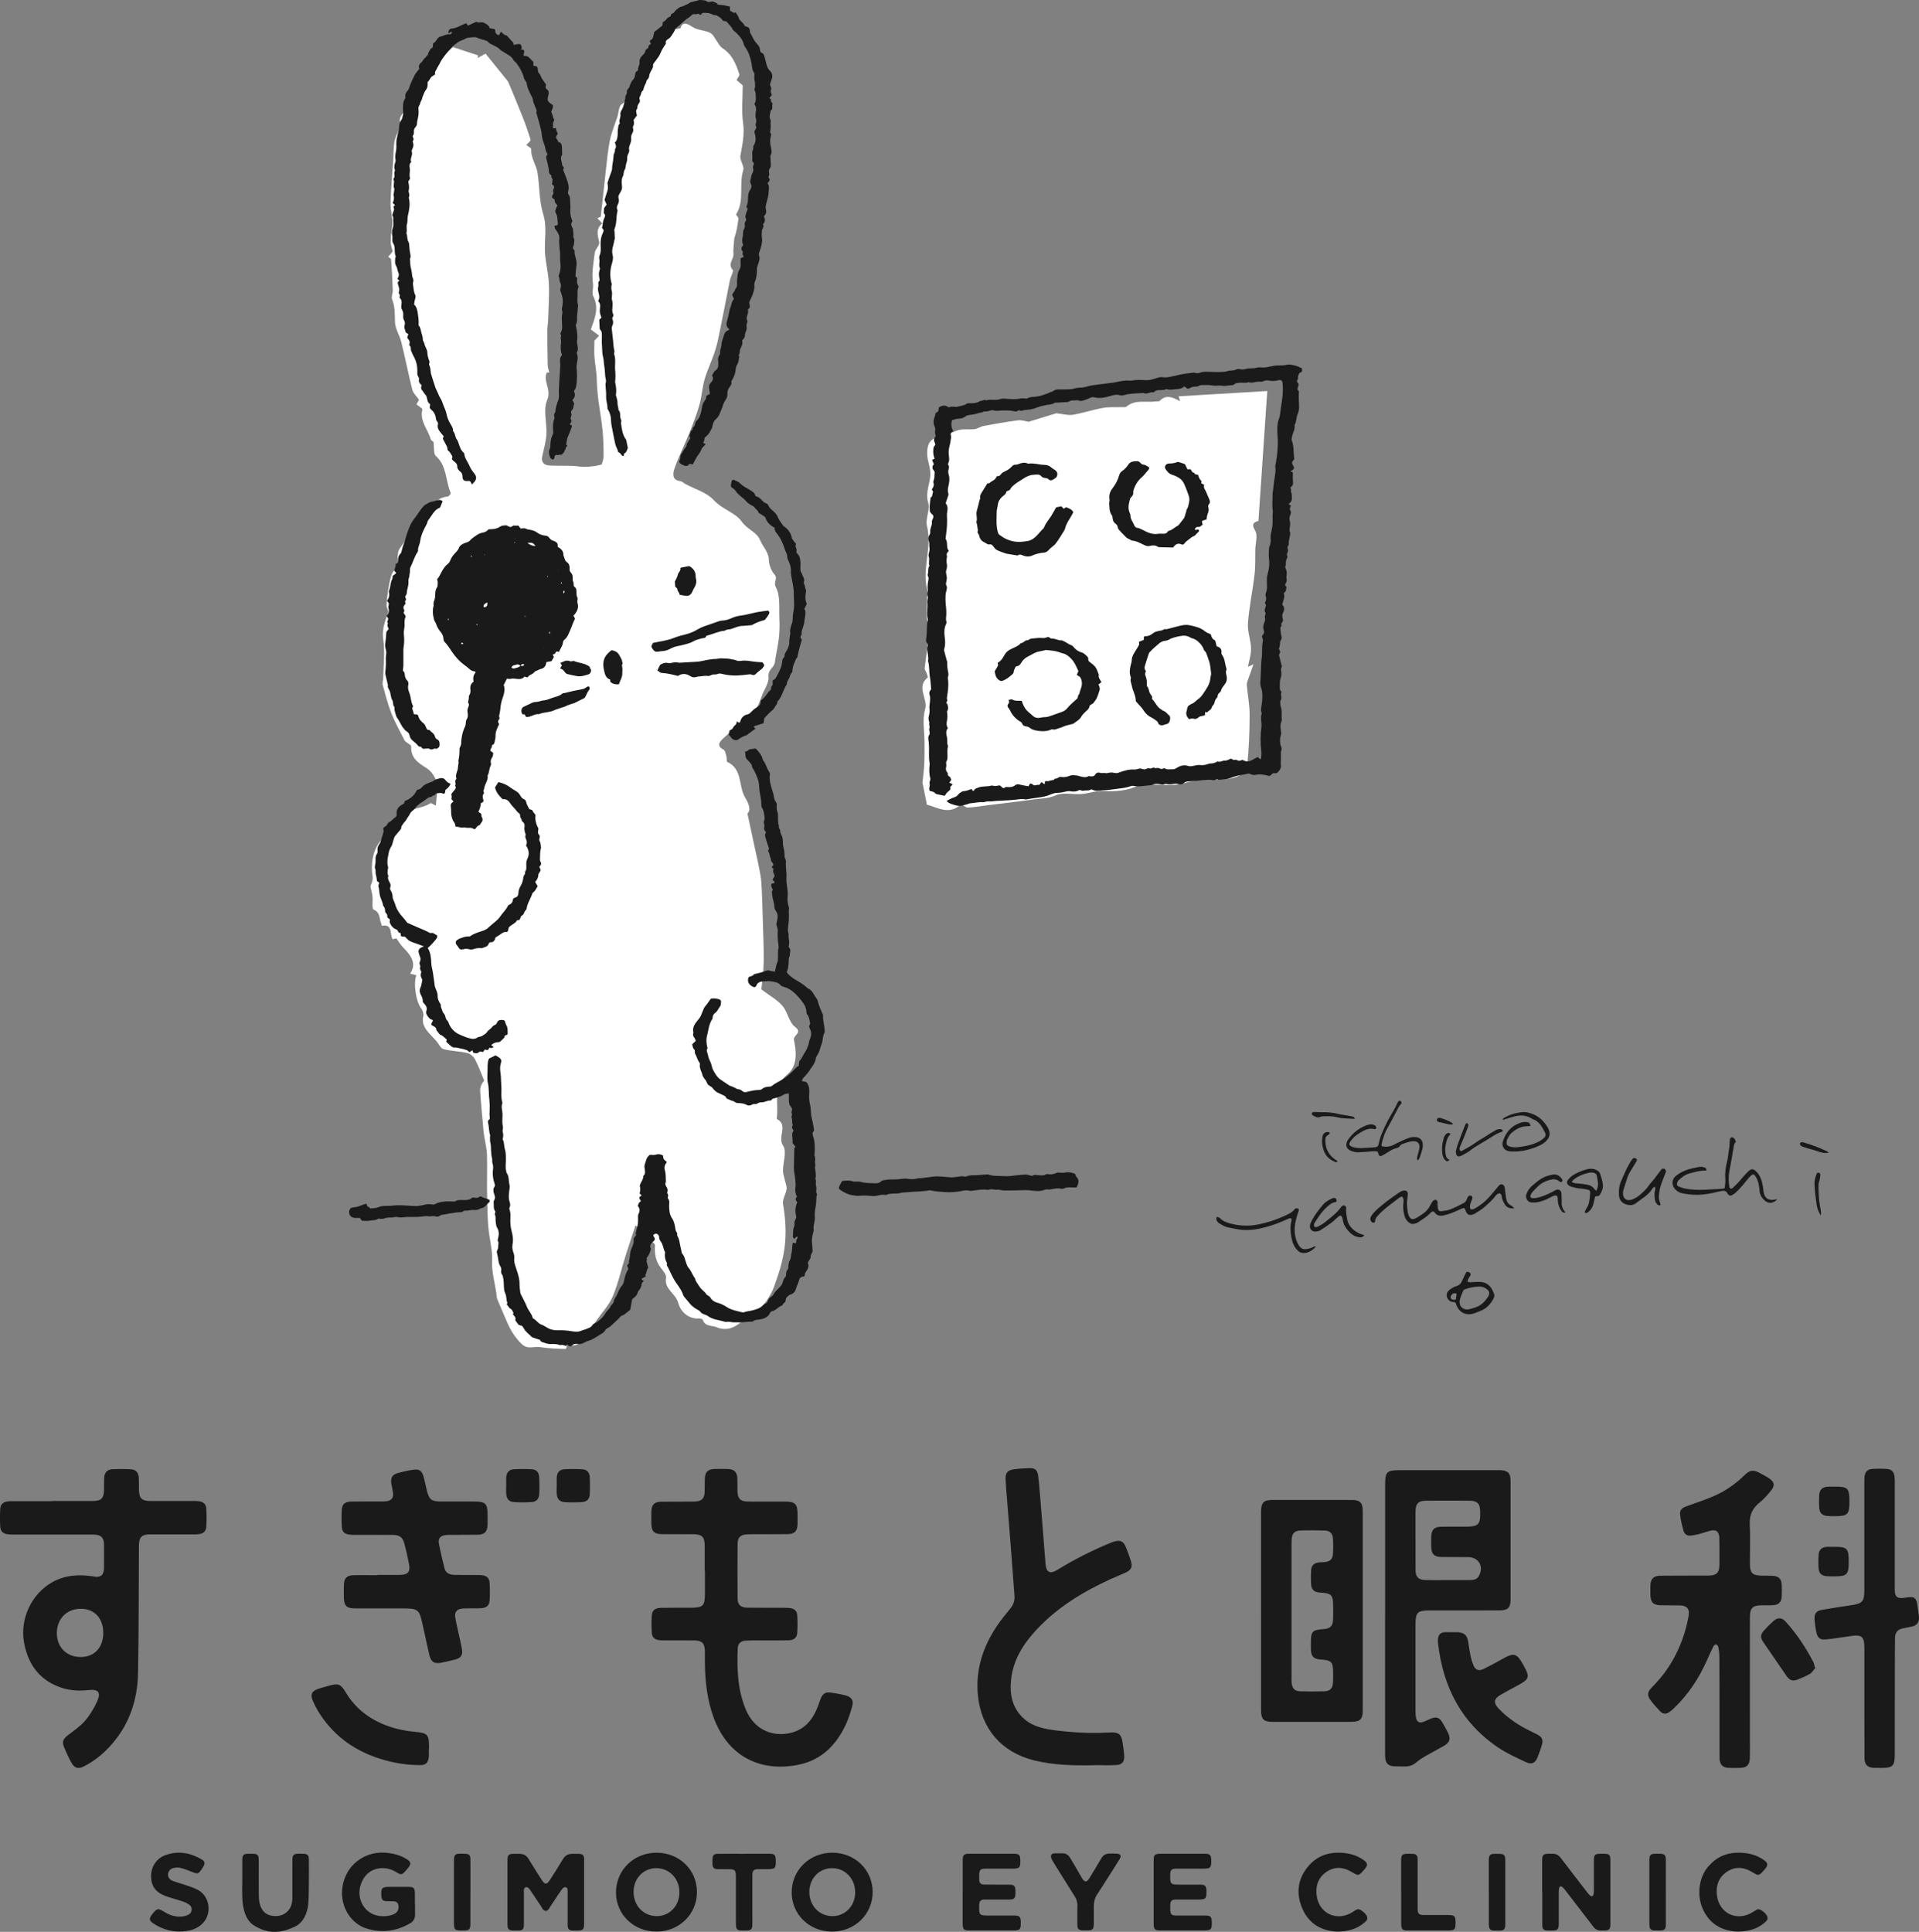
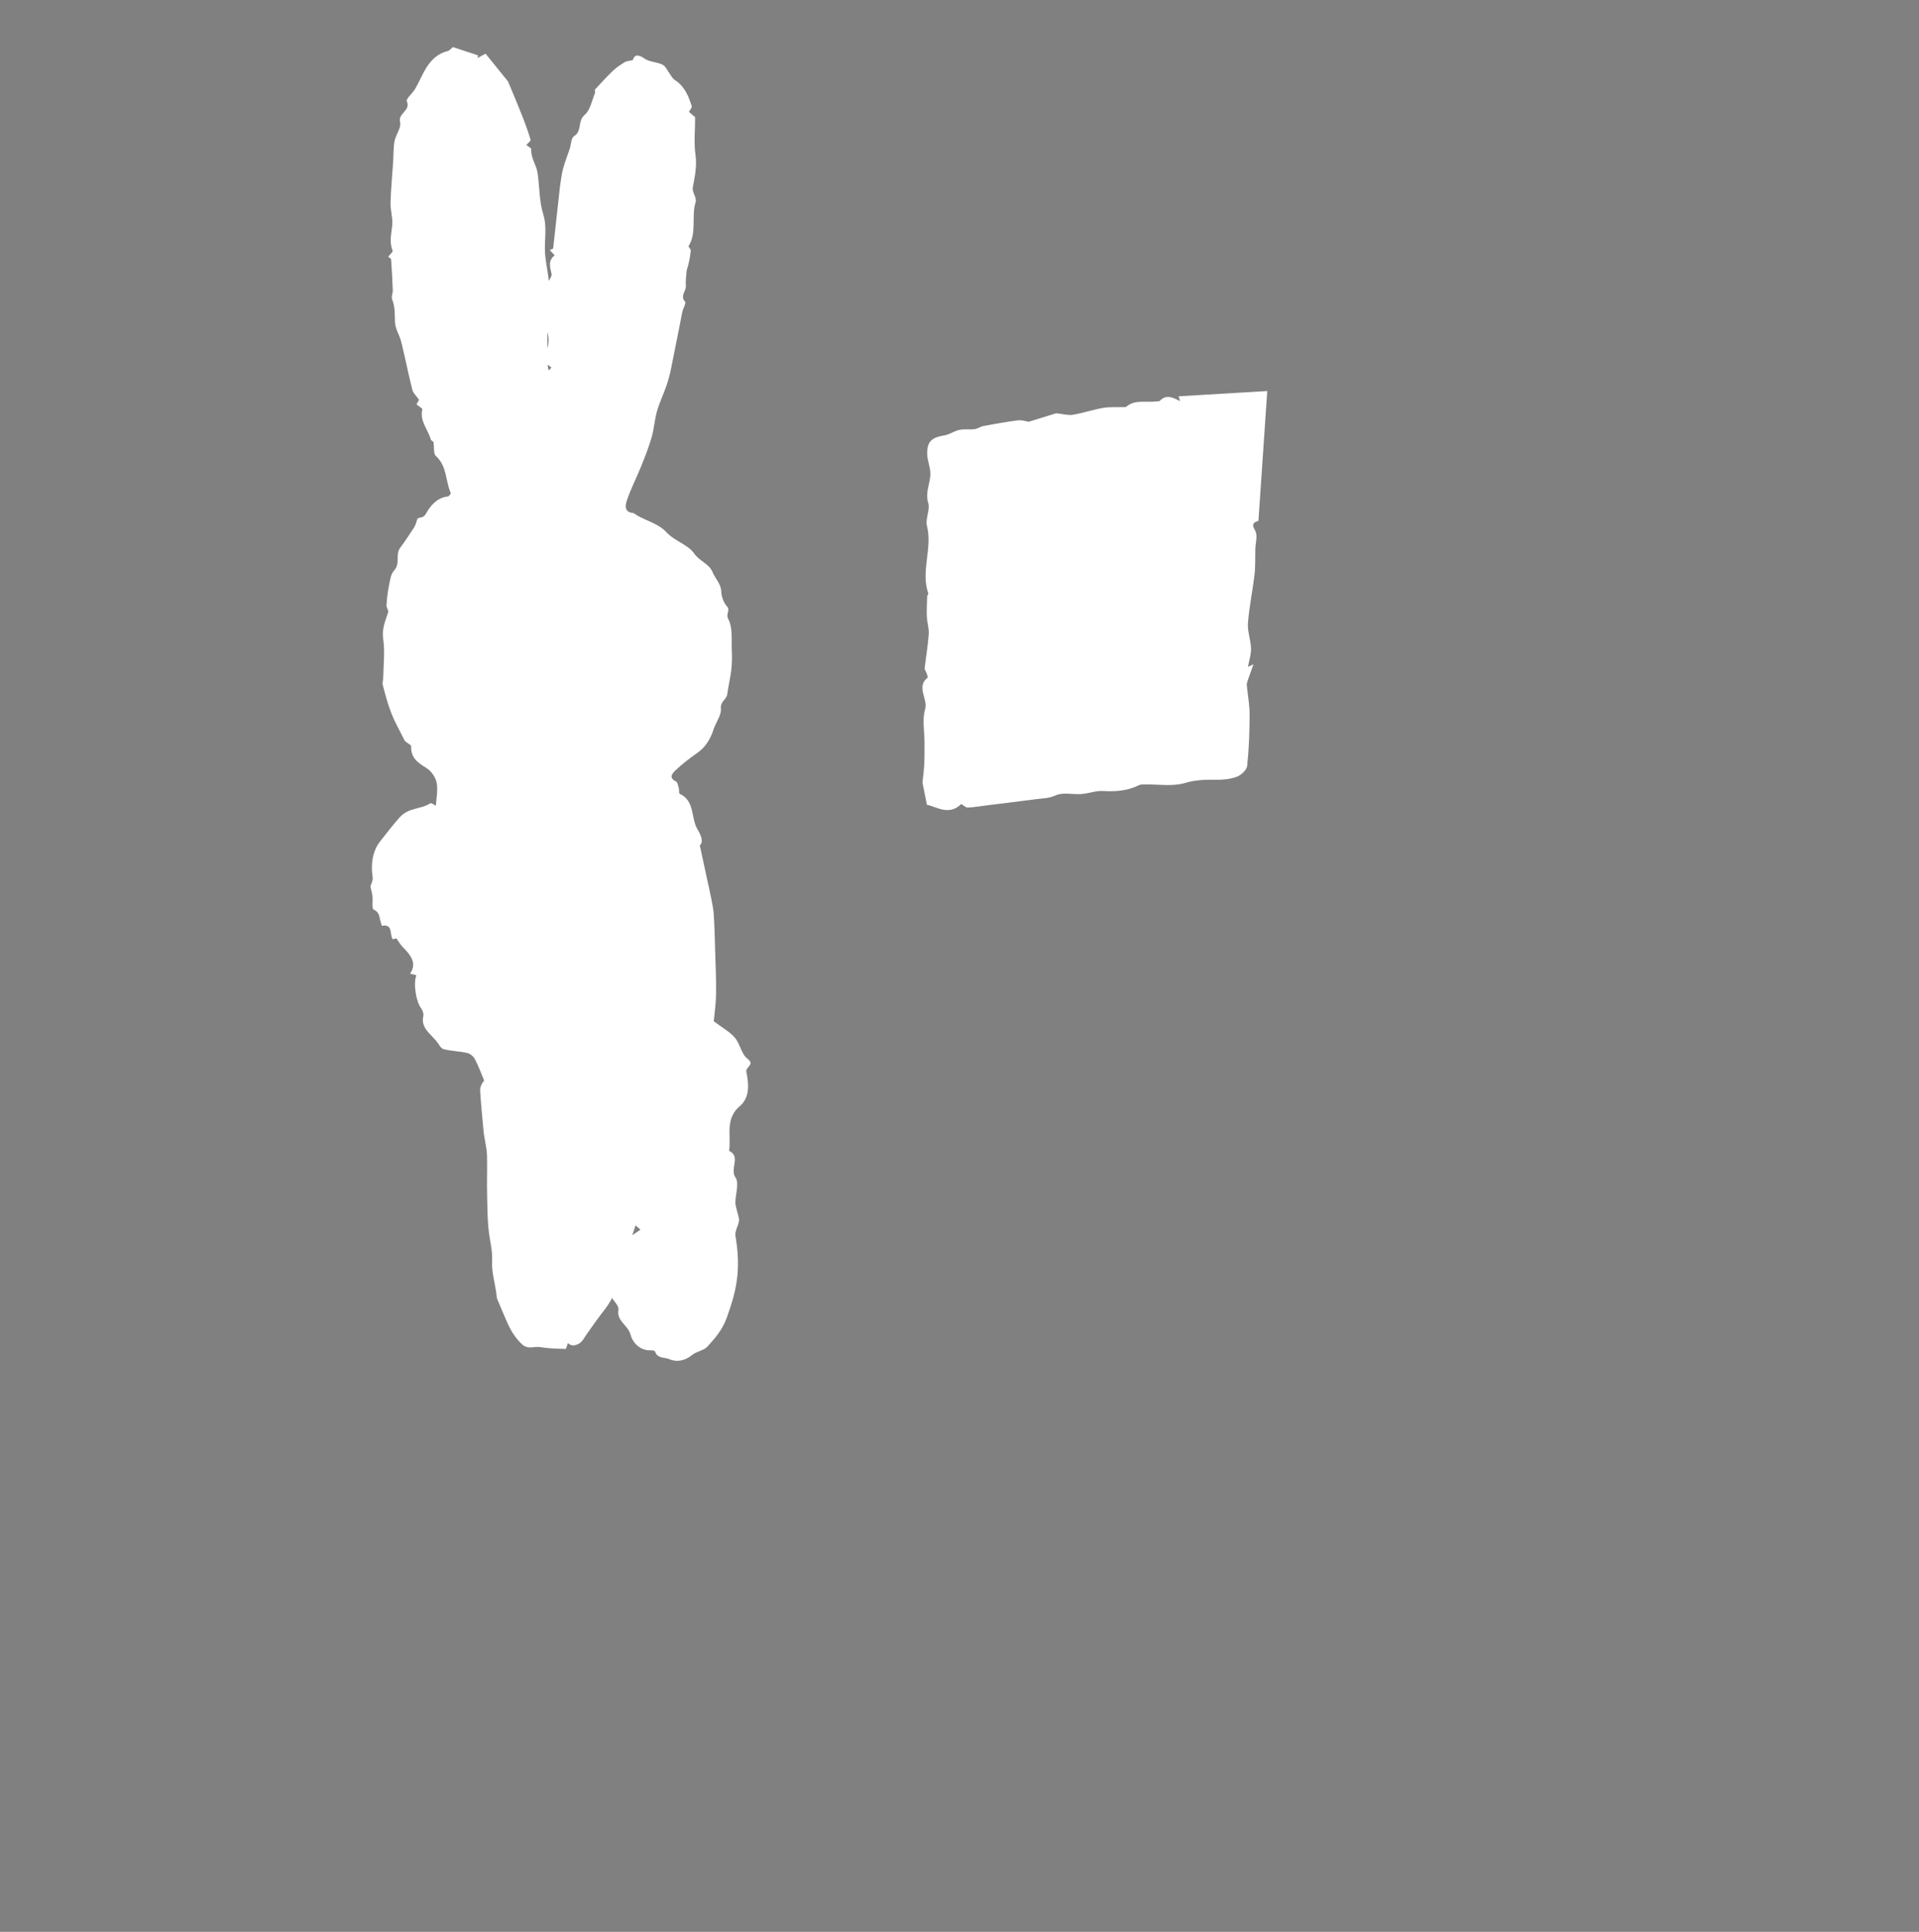
<svg xmlns="http://www.w3.org/2000/svg" viewBox="0 0 367.61 370.08">
  <rect x="0" y="0" width="367.61" height="370.08" fill="#808080" stroke="none" />
  <defs>
    <style>.cls-1 { fill: #fff; } .cls-2 { fill: none; } .cls-3 { fill: #1a1a1a; }</style>
  </defs>
  <g id="_ヘッダー">
    <path class="cls-2" d="M0 0h367.61v370.08h-367.61z" />
-     <path class="cls-1" d="M177.57 154.21c-.31-1.57-.55-2.75-.86-4.3.09-.86.27-2.17.34-3.49.07-1.4.05-2.81.05-4.22 0-2.11-.46-4.35.11-6.29.61-2.07-1.79-4.27.48-6.1.1-.08-.11-.59-.21-.89-.1-.31-.38-.63-.35-.91.24-2.17.63-4.34.78-6.52.08-1.09-.31-2.21-.36-3.33-.06-1.32.02-2.64.06-3.96l.23-.48c-1.53-4.28.83-8.64-.27-12.97-.35-1.37.65-3.1.24-4.42-.64-2.07.46-3.79.41-5.67-.03-1.28-.62-2.55-.61-3.82 0-2.31.93-3.05 3.3-3.44.99-.16 1.89-.84 2.88-1.05.93-.2 1.94-.02 2.9-.14.58-.07 1.12-.49 1.7-.6 2.2-.41 4.41-.81 6.63-1.09.72-.09 1.5.2 2.03.28 2-.62 3.87-1.2 5.28-1.63 1.33.14 2.3.44 3.19.29 1.94-.33 3.83-.97 5.77-1.32 1.21-.21 2.47-.11 3.71-.15.26 0 .61.06.77-.08 1.69-1.45 3.76-.74 5.65-1.01.25-.04.6.03.74-.11 1.23-1.27 2.47-.7 3.91.07-.15-.45-.24-.74-.3-.94 5.47-.32 10.96-.65 16.99-1.01-.57 8.41-1.12 16.56-1.69 24.87-.64.24-1.52.38-.63 1.87.53.89.06 2.39.03 3.61-.04 1.61.04 3.23-.15 4.82-.36 3.1-1.02 6.17-1.26 9.27-.12 1.6.55 3.24.59 4.87.03 1.17-.38 2.36-.59 3.53l1.06-.5c-.46 1.29-.77 2.15-1.07 3.01-.11.32-.24.67-.21.99.17 1.89.55 3.78.54 5.67 0 3.27-.13 6.55-.47 9.79-.08.76-1.09 1.73-1.89 2.05-1.21.48-2.61.63-3.93.62-2.06-.03-3.98-.02-6.07.61-2.36.71-5.09.24-7.65.29-.4 0-.85-.03-1.19.14-2.2 1.09-4.49 1.25-6.91 1.11-1.34-.08-2.7.47-4.07.58-1.68.13-3.58-.38-4.99.26-1.28.58-2.47.56-3.71.72-3.07.42-6.15.77-9.23 1.16-1.29.16-2.57.39-3.86.45-.4.02-.82-.42-1.28-.68-2.31 2.31-4.71.53-6.57.14zM123.68 234.92c-.17.36-.32.66-.51 1.08-.45-.4-.86-.77-1.42-1.26-.66 2.01-1.32 3.95-1.94 5.91-.81 2.58-1.4 5.26-2.45 7.74-.7 1.65-2.03 3.04-3.08 4.54-.85 1.22-1.76 2.41-2.56 3.67-.71 1.12-2.24 1.53-2.93.67-.16.41-.32 1.16-.47 1.15-1.64-.04-3.3-.1-4.92-.36-1.13-.18-2.27.55-3.46-.59-1.41-1.34-2.26-2.88-2.98-4.59-.57-1.35-1.17-2.69-1.72-4.05-.14-.35-.11-.77-.17-1.16-.3-2.02-.9-4.06-.8-6.07.08-1.67-.25-3.14-.5-4.73-.42-2.64-.39-5.36-.46-8.05-.06-2.52.05-5.05-.02-7.57-.03-1.12-.32-2.23-.49-3.35-.07-.43-.15-.87-.18-1.3-.23-2.53-.48-5.06-.64-7.6-.04-.67.22-1.35.77-1.99-.58-1.37-1.08-2.77-1.76-4.08-.28-.53-.91-1.08-1.47-1.21-1.5-.35-3.08-.35-4.56-.74-.54-.14-.9-.99-1.35-1.52-.28-.32-.57-.64-.86-.94-1.04-1.08-2.05-2.13-1.66-3.87.1-.46-.13-1.13-.44-1.53-.94-1.22-1.52-4.7-.89-6.29l-1.2-.31c1.1-1.67.68-3.01-1.45-5.14-.4-.4-.68-.92-1.18-1.62l-.7.17c-.64-.85.12-3.01-2.1-2.57-.01 0-.07-.35-.14-.53-.36-.9-.14-2.03-1.43-2.59-.36-.16-.11-1.65-.21-2.52-.06-.58-.23-1.14-.39-1.89.11-.44.53-1.19.42-1.85-.41-2.46.05-5.05 1.39-6.74 1.2-1.5 2.46-3.17 3.77-4.64 1.76-1.97 4.11-1.52 5.9-2.72.16-.11.63.26 1.06.45.08-1.46.42-2.99.14-4.4-.2-1.03-1.02-2.21-1.91-2.77-1.65-1.03-3.07-1.94-2.97-4.2.01-.33-1.08-.7-1.3-1.19-.84-1.71-1.8-3.37-2.49-5.13-.69-1.75-1.16-3.59-1.65-5.42-.11-.41.08-.9.09-1.35.04-2.47.35-4.99 0-7.41-.29-1.95.37-3.46.94-5.13.13-.38-.34-.93-.31-1.39.08-1.24.21-2.49.46-3.7.21-1.02.34-2.25.99-2.94 1.24-1.32.2-3.04 1.15-4.33s1.85-2.63 2.71-3.98c.3-.47.41-1.07.61-1.61.45-.42 1.1.03 1.66-1.02.73-1.35 2.09-3.07 4.19-3.25.2-.02.58-.55.52-.69-1.01-2.32-.69-5.15-2.84-7.07-.47-.42-.29-1.58-.46-2.74.06.05-.43-.15-.52-.46-.53-1.9-2.15-3.49-1.61-5.71.05-.2-.65-.58-1.12-.98l.49-.87c-.49-.71-1.11-1.25-1.28-1.9-.77-3.03-1.36-6.09-2.11-9.13-.32-1.31-1.17-2.56-1.22-3.86-.05-1.49.04-2.93-.55-4.36-.19-.48.15-1.15.13-1.73-.07-1.98-.18-3.95-.32-5.92-.01-.18-.37-.34-.56-.5.32-.43.95-.95.85-1.18-.69-1.65-.22-3.23-.07-4.87.13-1.41-.37-2.86-.33-4.28.07-2.63.33-5.26.5-7.89.09-1.32.03-2.66.27-3.95.24-1.24 1.33-2.57 1.06-3.6-.46-1.76 2.1-2.19 1.29-4.02-.21-.46 1.11-1.53 1.61-2.39.78-1.36 1.37-2.84 2.21-4.16.94-1.47 2.19-2.63 3.99-3.06.38-.09.69-.51 1.01-.77 1.6.53 3.21 1.06 4.82 1.59l-.08.51 1.52-.84c1.42 1.75 2.83 3.49 4.31 5.33.84 2.02 1.8 4.26 2.69 6.53.6 1.52 1.16 3.07 1.63 4.63.07.22-.49.62-.82 1.01.31.26.97.56.95.83-.11 1.64.95 2.93 1.19 4.43.42 2.66.31 5.47 1.1 8 .78 2.52.2 4.9.34 7.33.11 1.97.65 3.93.74 5.9.11 2.28-.06 4.58-.13 6.87-.02.73-.16 1.46-.16 2.19 0 2.22.02 4.43.07 6.65.01.46.2.92.31 1.39h-.49c-.74 1.8.96 3.19.07 5.3-.79 1.86-.02 4.34-.14 6.54-.07 1.4-.49 2.78-.79 4.17-.26 1.22.36 1.75 1.45 1.8 1.4.06 2.81.02 4.22.06.74.02 1.47.18 2.21.19.67.01 1.35-.05 2.02-.13.48-.06.95-.2 1.49-.32.08-.33.35-.98.35-1.63 0-1.62-.03-3.25-.19-4.87-.18-1.88-.53-3.74-.78-5.61-.12-.93-.21-1.86-.28-2.79-.06-.76-.03-1.53-.1-2.29-.11-1.16-.31-2.31-.4-3.47-.07-.84-.01-1.7-.01-3.05l.9-.96-1.57-1.19c.71-2.08 1.63-4.08.44-6.39-.28-.54.08-1.58-.05-2.5-.26-1.88.1-3.87.35-5.8.09-.71.98-1.45.85-2.03-.3-1.34-.71-2.56.59-3.59l-.94-1.01.65-.27c.44-4.02.87-7.91 1.3-11.83.18-1.08.28-2.25.57-3.37.35-1.33.87-2.61 1.3-3.92.28-.83.27-2.09.84-2.43 1.58-.96.63-2.9 2.02-4.06 1.1-.92 1.39-2.8 2.02-4.27l-.08-.55c1.16-1.25 2.31-2.52 3.54-3.69.65-.62 1.43-1.12 2.19-1.6.33-.2.78-.21 1.57-.4.23-.9.85-1.27 2.25-.28.95.67 2.38.62 3.45 1.17.61.31.94 1.18 1.4 1.79.29.38.52.87.9 1.11 1.88 1.18 2.66 3.07 3.28 5.04.08.26-.31.67-.53 1.09l1.18 1.02c0 2.46-.26 4.88.07 7.22.31 2.2-.15 4.19-.52 6.28-.15.86.8 1.98.55 2.75-.87 2.76.28 5.82-1.35 8.44-.09.14.45.58.42.84-.14 1.29-.37 2.58-.79 3.8-.06 1-.24 2.01-.16 3 .08 1-1.16 1.86-.15 3.01.25.28-.39 1.29-.53 1.99-.72 3.59-1.4 7.19-2.14 10.78-.22 1.1-.51 2.2-.87 3.26-.58 1.67-1.35 3.27-1.84 4.97-.46 1.62-.55 3.34-1.01 4.95-.55 1.9-1.28 3.75-2.02 5.59-.89 2.2-1.99 4.32-2.74 6.56-.25.75-.6 2.18 1.1 2.37.35.04.66.38 1 .56 1.83.99 4.08 1.61 5.4 3.06 1.64 1.8 4.22 2.44 5.39 4.14 1.04 1.51 2.88 1.98 3.52 3.56.52 1.27 1.63 2.23 1.68 3.78.03.96.46 2.09 1.09 2.81.7.8-.29 1.41.25 2.42.9 1.69.58 4.06.68 6.14.06 1.24.03 2.51-.12 3.74-.18 1.52-.56 3.02-.76 4.54-.13 1.01-1.35 1.34-1.21 2.73.12 1.25-.95 2.6-1.39 3.94-.61 1.85-1.51 3.44-3.18 4.59-1.45 1-2.85 2.1-4.14 3.31-.55.52-1.38 1.4.07 2.11.33.16.44.83.57 1.29.11.36-.01 1 .17 1.08 2.95 1.36 2.11 4.62 3.41 6.81.57.96 1.27 2.35.45 3.08.52 2.41.97 4.53 1.43 6.65.26 1.19.54 2.38.77 3.58.19 1.01.41 2.02.47 3.03.14 2.25.2 4.5.26 6.75.08 2.83.22 5.67.18 8.51-.03 1.92-.32 3.83-.44 5.17 1.68 1.27 3.09 2.02 4.05 3.16 1 1.17 1.24 3.13 2.38 4 1.56 1.19-.39 1.57-.19 2.53.46 2.22.75 4.88-1.25 6.57-2.9 2.45-1.62 5.66-2.05 8.56 2.33 1.16.05 3.41 1.23 5.12.74 1.08-.02 3.17-.03 4.81 0 .61.25 1.23.38 1.84.12.56.39 1.14.31 1.67-.14.97-.83 1.97-.68 2.85.42 2.46.61 4.89.4 7.37-.25 2.9-1.07 5.58-2.07 8.34-.83 2.3-2.22 3.87-3.69 5.5-.7.78-2.07.91-2.92 1.6-1.37 1.13-2.95 1.45-4.39.81-.88-.39-2.26-.08-2.7-1.41-.05-.16-.46-.3-.7-.28-2.22.14-3.62-1.48-4.03-3.03-.47-1.8-2.71-2.57-2.31-4.75.11-.58-.58-1.37-1.03-1.96-.97-1.28-1.2-2.65-1.08-4.23.03-.44-.86-.89-1.15-1.43-.32-.61-.42-1.32-.7-2.25z" />
-     <path class="cls-3" d="M181.44 134.77c.15.49.32.97 0 1.47-.06.08 0 .24 0 .36.06.47.07.94-.03 1.42-.11.51-.13 1.02.17 1.47-.46.54-.32 1.15-.19 1.67.14.57-.06 1.16.2 1.7l-.01.19c-.14.54-.08 1.08-.08 1.62 0 .4.06.8-.2 1.19-.14.22.03.61-.03.91-.09.46-.14.89.24 1.25.04.04.05.12.04.18-.03.3.09.45.37.6.16.08.2.38.3.6l-.37.53.18.1c.53.21.53.21.1.62l-.11.12c.2.5-.23.75-.49.95-.27.21-.36.51-.57.73-.51-.1-1-.2-1.49-.31-.09-.02-.21-.06-.26-.12-.28-.38-.72-.4-1.15-.52-.02-.19-.08-.38-.05-.56.06-.32.16-.61.05-.95-.04-.13.07-.3.11-.46.03-.12.08-.26.05-.37-.25-.9-.25-1.82-.13-2.74v-.19c-.23-1.1-.09-2.22-.13-3.33l-.06-.75c-.02-.47-.22-.96.13-1.41.07-.09.07-.25.06-.37-.03-.31-.17-.59-.04-.94.1-.27-.16-.6-.03-.93.04-.1-.03-.25-.07-.37-.11-.32-.1-.63-.02-.95.12-.5.2-1 .12-1.53-.04-.25.02-.51.04-.77.06-.61.18-1.2-.03-1.82-.15-.44.13-.8.32-1.03-.09-.93-.13-1.73-.27-2.52-.16-.95-.04-1.93-.34-2.85.14-.77-.09-1.51-.15-2.27-.01-.18.02-.38.07-.56.06-.23.1-.45-.1-.63-.22-.2-.2-.47-.18-.72l.1-.96c.04-.64.05-1.28.08-1.91.01-.22.07-.43.1-.65.02-.09.08-.2.06-.28-.3-1.11 0-2.24-.11-3.36-.03-.34.18-.74.08-1.04-.12-.38-.03-.69.02-1.03v-.28c-.13-.65.01-1.28.11-1.91.02-.12.05-.26.03-.38-.04-.22-.24-.47-.17-.63.19-.49-.02-1.04.25-1.5.03-.05.09-.13.07-.17-.2-.58.09-1.2-.12-1.77-.07-.2-.05-.35 0-.55.1-.39.23-.76.13-1.21-.08-.38.05-.79-.13-1.21-.14-.33-.13-.76.11-1.11.13-.19.19-.38.17-.63-.02-.28.05-.57.13-.85.11-.37.26-.71.19-1.12-.03-.16.11-.36.18-.53.16-.36.18-.67-.19-.93-.15-.1-.24-.3-.37-.47-.02-.35-.07-.73-.04-1.11.03-.54.12-1.07.19-1.6.42-.16.27-.59.41-.88.14-.29-.1-.41-.19-.65.26-.37.5-.78.31-1.29-.04-.11-.03-.26.02-.37.21-.45.15-.94.2-1.41.03-.25 0-.4-.17-.59-.32-.35-.33-.75.03-1.17l-.34-.85.48-.19c-.22-.63-.33-1.27-.22-1.94.04-.23.04-.42.26-.58.08-.06.11-.32.05-.43-.21-.43-.32-.84.04-1.25.05-.06.09-.2.06-.27-.17-.41-.08-.83-.07-1.24 0-.15-.05-.32-.11-.46-.31-.66-.21-1.31.03-1.95.04-.12.1-.24.1-.36 0-.18.04-.31.22-.37.28-.1.38-.32.41-.6.01-.16.06-.31.09-.44.58-.3 1.12-.45 1.68-.05.07.05.21.11.27.07.55-.27 1.15.04 1.7-.13.55-.18 1.15-.17 1.64-.55.15-.11.35-.09.55-.09.7.02 1.4-.01 2.01-.42.41.02.77-.38 1.2-.13.9-.3 1.86.1 2.76-.27.25-.1.57-.06.86-.04.99.05 1.97.18 2.95-.06.27-.06.57 0 .86 0 .13 0 .28.06.38 0 .67-.38 1.43-.25 2.13-.4.62-.13 1.23-.35 1.83-.57.3-.11.55-.33.89-.34.65-.6 1.46-.38 2.21-.42.66-.04 1.31.04 1.97-.17.34-.11.73-.17 1.13-.16.5.01 1-.13 1.5-.27.67-.19 1.38-.25 2.07-.35.47-.07.95-.12 1.43-.18l.66-.09c.32-.04.64-.05.95-.12.97-.21 1.95-.43 2.96-.33l.29-.02c.85-.15 1.71-.16 2.57-.08.93.08 1.77-.28 2.63-.52.26-.07.47-.09.74-.04.37.06.77.04 1.15-.03.66-.13 1.32-.25 1.97-.42.89-.23 1.83-.3 2.75-.42.16-.02.33 0 .48.05.26.08.51.06.76-.04.43-.17.86-.19 1.32-.19.83-.01 1.66.07 2.48.05.54-.01 1.11-.03 1.62-.2.52-.17 1.09 0 1.59-.3.19-.12.52-.09.75-.03.36.09.73.03 1.04-.06.72-.21 1.47-.02 2.19-.26.29-.09.63-.04.95-.02 1.04.07 2.01-.41 3.04-.38.25 0 .51 0 .76-.02.29-.02.58-.02.86-.1.29-.09.57-.06.86-.03.74.08 1.43.33 2.11.7.07.38.12.73-.44.86-.11.03-.14.33-.24.49-.17.29.1.69-.25.94-.05.03 0 .25.05.35.07.14.18.27.28.41-.07.24-.15.48-.21.73-.03.12-.04.31.02.37.35.28.19.63.19.97 0 .74.03 1.47.07 2.21.02.5-.1.97-.28 1.41-.27.69-.21 1.47-.59 2.13.15.84-.41 1.53-.5 2.32-.02.19-.12.4-.05.56.43 1.06.33 2.19.45 3.29l.05.38c-.14.17-.34.32-.4.51-.07.24.02.48.19.71.27.39.17.67-.26.93l-.18.07-.08.14.41.08c.01.15.05.33.04.51-.03.42-.02.83.02 1.25.05.41.05.84-.39 1.1-.06.04-.12.21-.09.23.27.22 0 .52.14.8.16.34.12.78.13 1.18.01.45-.25.78-.63 1.07l.45.29c-.05.13-.12.27-.15.42-.03.15-.08.35 0 .45.26.35.13.69 0 1.01-.13.34-.18.68-.07 1.03.15.47.04.95-.01 1.42-.03.25-.08.48.05.75.09.17.03.44 0 .66-.09.54-.28 1.06-.23 1.62.01.11-.07.24-.12.35-.04.09-.13.17-.13.25 0 .31.21.61.04.94-.14.27-.2.54-.06.83.03.07.02.21-.02.27-.38.5-.18 1.13-.36 1.67-.04.11-.02.27.04.37.27.47.24.97.17 1.48-.01.09-.03.2-.01.29.1.43.07.83-.21 1.19-.06.08-.04.31.02.35.36.23.09.52.11.78.03.34-.26.41-.43.65.3.76-.16 1.46-.29 2.2.52.49.39 1.1.14 1.58-.21.4-.12.73-.06 1.09.02.12.11.27.07.34-.11.18-.09.43-.33.55-.06.03.1.41.02.5-.34.38-.15.79-.13 1.18.01.31.11.63.16.94.02.09.02.19 0 .29-.04.31-.35.51-.3.88.04.27-.07.57-.12.85l-.1.19c.09.33.45.66.09 1.05-.05.06-.06.19-.04.28l.43 1.76c.04.15.13.34.07.44-.2.33-.13.7-.09 1.01.05.37.03.74-.09 1.04-.25.63-.17 1.26-.19 1.89 0 .25-.02.52.23.7.05.03.1.12.09.15-.28.56.25 1.23-.24 1.75.03.38 0 .79.12 1.14.29.81.07 1.65.19 2.46l-.03.19c-.33.67-.23 1.36-.13 2.05.04.26.05.51-.04.76-.18.49-.16 1.02-.11 1.52.05.51.49.99.13 1.54v1.55c0 .36-.04.71 0 1.06.05.41-.06.71-.31 1.05-.26.36-.49.57-.93.51-.28-.04-.46.08-.63.33-.08.12-.36.21-.51.17-1.13-.3-1.63-.36-2.6-.18-.45.08-.81-.16-1.16-.27-.34.07-.65.15-.96.2-.34.07-.7.09-1.04.18-.52.14-1.05.29-1.55.49-.73.29-1.48.32-2.24.35-.37-.25-.7.14-1.09.05-.42-.09-.88-.06-1.32-.04-.42.02-.83.09-1.24.12-.72.06-1.45.1-2.17.17-.28.03-.54.05-.79.28-.32.31-.76.36-1.18.21-.33-.12-.62-.07-.94 0-.28.06-.57.06-.86.05-.31-.02-.61-.17-.94.04-.13.08-.38.02-.56-.02-.54-.12-1.08-.19-1.6.09-.08.04-.18.07-.28.07-1.12.07-2.22.36-3.35.14-.15-.03-.33-.02-.47.03-.79.3-1.62.4-2.46.5-.98.11-1.96.29-2.95.32-.65.02-1.35.22-1.99-.13-.08-.04-.22-.08-.27-.04-.4.3-.88.12-1.31.22-.2.05-.37.03-.56-.05-.13-.06-.34-.08-.45-.02-.54.3-1.1.28-1.68.19-.19-.03-.39-.03-.57.01-.63.13-1.24.3-1.89.3-.69 0-1.29.35-1.92.55-.65.21-1.32.31-1.99.39-.6.07-1.2.18-1.8.27-.13.02-.26.07-.38.04-.83-.2-1.64.09-2.47.11l-.95.07c-.6 0-1.21.1-1.81.09-.64 0-1.26.18-1.9.11-.15-.02-.32.03-.48.06-.16.03-.32.11-.47.1-.74-.08-1.46.11-2.19.18-.19.02-.36.01-.55.09-.32.14-.68.2-1.02.3-.53.15-1.04.18-1.6 0-.58-.19-1.18-.28-1.66-.82.47-.23.9-.5 1.38-.66.33-.11.59-.21.8-.51.18-.25.47-.42.74-.59.12-.08.29-.1.45-.11.32-.02 1.1-.25 1.41-.44.06.11.1.23.18.31.11.12.29.09.33-.03.11-.34.37-.34.64-.46.88-.42 1.85-.17 2.74-.46.44.12.87.12 1.31 0 .18-.05.35.04.5.21.22.26.49.43.81.1.05-.05.17-.03.26-.02.57.05 1.12.05 1.6-.35.22-.18.5-.22.82-.13.55.15 1.12.22 1.71.34l.13-.21c.06-.1.1-.23.18-.29.06-.05.19-.03.27 0 .12.05.22.14.31.22.13.11.25.13.44.08.24-.07.49-.06.79-.09l.37-.52.52.38c.3-.09.06-.35.15-.48l.18-.1c.18 0 .34.09.56 0 .29-.12.61-.14 1-.21 0-.02.05-.21.11-.21.3-.02.55-.09.8-.28.11-.09.31-.11.46-.08.58.1 1.12 0 1.66-.23.26-.11.57-.11.86-.09.31.01.63.06.93.15.62.18 1.22.36 1.84.01.08-.05.24.07.36.06.35-.01.68.03.9-.4.14-.28.54-.41.84-.3.36.12.71 0 1.03.06.35.07.62-.05.92-.09.31-.04.64 0 .95.07.31.08.57 0 .84-.1.94-.33 1.88-.64 2.9-.56.25.02.5-.08.75-.13l.28-.07c.35-.02.66.25 1.04.15.29-.08.57-.3.91-.15.05.02.13.02.19 0 .29-.13.59-.26.89-.02.36-.18.66-.04.99.1.16.07.41-.07.71-.14.44.36 1.07.19 1.67.21.26 0 .54-.17.78-.32.66-.4 1.35-.56 2.11-.31.2.07.44.06.66.04.32-.04.63-.14.95-.19.19-.03.39-.06.57-.03.53.06 1.04.01 1.51-.16.18-.07.37-.14.56-.14.43 0 .83-.08 1.2-.31l.17-.08c.5.21.93-.19 1.36-.16.48.03.79-.23 1.15-.36.3 0 .48.37.82.2.1-.05.31.02.44.1.33.18.62.09.92-.08l.26.09c.6.32 1.17.24 1.73-.1.32-.2.67-.36 1.01-.54l.47.43.16-.11c.03-.51.11-1.03.04-1.54-.19-1.54-.16-3.06.04-4.6.03-.19.01-.39 0-.58-.04-.61-.17-1.21.03-1.82.02-.06.03-.13 0-.19-.24-.75.03-1.47.09-2.2.06-.8.14-1.6-.1-2.39-.14-.45-.31-.96-.24-1.4.07-.48.03-.95.08-1.43.09-1.03.02-2.07.18-3.08.18-1.11-.04-2.24.24-3.34.06-.24-.12-.55-.19-.84.04-.08.06-.18.13-.25.28-.29.35-.62.21-.98-.16-.42-.09-.82.05-1.23.13-.39.32-.77.17-1.22-.05-.16.07-.37.1-.56.02-.09.08-.22.04-.27-.39-.52-.01-.98.09-1.47l-.23-.47c.25-.41.33-.86.15-1.35-.05-.14-.03-.33.03-.47.32-.77.21-1.57.2-2.36 0-.42 0-.83.13-1.24.28-.99.42-2 .28-3.05-.09-.66-.01-1.35.01-2.02 0-.15.11-.3.15-.45.13-.43.22-.85.16-1.33-.05-.44.02-.9.13-1.34.13-.54.22-1.06.24-1.62 0-.32.02-.63 0-.95-.02-.35.02-.7.04-1.06l.02-.29c-.21-1.02-.04-2.05-.06-3.07v-.29c.12-.95.25-1.91.36-2.86.08-.73.29-1.45.17-2.2-.05-.3.05-.63.11-.94.27-1.4.37-2.81.36-4.23l-.1-1.74c0-.76-.01-1.52.28-2.26.17-.44.26-.92.31-1.4.08-.89.26-1.78.37-2.67.12-.96.15-1.93.06-2.89-.04-.45-.29-.7-.8-.56-.63.18-1.25.19-1.9.06-.26-.05-.61-.05-.93.11-.26.13-.61.12-.92.11-.66-.03-1.31.35-1.98.09-.53.22-1.09.05-1.62.11-.37.04-.79 0-1.1.31-.18.18-.41.15-.63.17-.58.04-1.17.2-1.72.1-.64-.12-1.25.07-1.89-.06-.65-.13-1.34-.07-2.02-.07-.16 0-.34.03-.46.11-.29.2-.62.18-.93.2-.29.02-.54.04-.8.24-.26.2-.6.18-.86-.1-.06-.07-.15-.11-.27-.19-.45.42-1.02.5-1.6.53-.57.03-1.15.18-1.72-.01-.06-.02-.14-.02-.19 0-.51.27-1.08.12-1.61.21-.18.03-.4.08-.51.2-.17.2-.33.25-.58.19-.14-.03-.3.06-.45.09-.37.09-.74.25-1.12.06l-.09-.02c-1.18.09-2.38.06-3.53.37-.32.08-.61.18-.94.07-.55-.18-1.09-.08-1.61.08-1.11.32-2.22.62-3.39.29-.2-.06-.44.04-.65.09l-.34.18c-.69.22-1.35.68-2.12.29-.52.15-1.09-.08-1.58.24-.1.07-.23.13-.36.13-.74.05-1.47.08-2.21.12-.09 0-.2 0-.26.04-.45.31-.97.3-1.47.39-.69.13-1.39.28-2.03.55-.73.3-1.48.37-2.24.43-.3.02-.6.28-.93.06-.06-.04-.22-.03-.27.02-.38.34-.77.14-1.18.08-.66-.1-1.32-.1-1.99-.07-.54.02-1.09.14-1.63-.04-.12-.04-.26-.04-.38-.01-.45.11-.87.33-1.35.2-.37.29-.85.25-1.27.4-.52.18-1.05.23-1.58.31-.25.03-.53.11-.71.26-.4.32-.89.43-1.34.44-.47.02-.87.2-1.28.29q-.3 1.21.26 2.11c-.46.14-.57.43-.45.9.07.26-.03.57-.06.85l-.07.47c-.11.53-.28 1.06-.31 1.6-.03.54.1 1.09.1 1.63 0 .28-.14.55-.24.89.17.24.28.52.14.92-.12.33-.1.72.02 1.12.21.69.1 1.41-.06 2.11-.11.48-.19.94-.03 1.42.03.09.05.2.03.29-.16.51-.34 1.02-.53 1.59.37.46.42 1.02.29 1.66-.1.52-.02 1.08-.02 1.63.02 1.13-.13 2.24-.27 3.35l-.03.18c.43.58.19 1.3.4 1.92.05.15.14.28.22.44-.33.26-.48.54-.35.95.05.16-.06.37-.06.57-.01.25-.04.52.01.76.09.42.1.83-.04 1.24-.06.18-.1.38-.09.57.03.35.15.69.16 1.04 0 .31-.1.63-.14.95-.02.13-.06.29 0 .38.3.5.09.98-.03 1.47-.14.57-.1 1.86-.01 2.56.07.56.1 1.12.08 1.68-.02.45-.14.89.02 1.34.05.13 0 .33-.06.46-.48.95-.33 1.96-.22 2.94.07.62.03 1.21-.13 1.8-.03.09-.07.2-.05.28l.49 1.85c.04.15.13.31.12.45-.04.68.07 1.34.2 2 .06.29.04.55-.06.84-.07.22.03.5.05.76.07.9-.03 1.79-.17 2.68-.05.32-.13.62-.02.95.03.1-.02.27-.09.34-.18.18.03.28.04.42l.07.06.06-.05zM226.97 88.88l.51 1.04.59-.03c.19.24.26.65.69.68.13.38.49.33.77.4q.11.7.65 1.2l-.08.41.55.26c0 .19-.04.41.01.62.04.18.19.33.27.51l.72 1.67c.16.35.2.67-.08.98-.17.19-.14.43-.08.65.11.4.03.75-.13 1.12-.13.32-.16.68-.25 1.13l-.53.15c-.35.09-.39.21-.24.62l.03.24c-.3.16-.5.54-.98.4-.11-.03-.32.17-.45.29-.05.04 0 .18 0 .3.25.07.56-.29.75.1l-.03.18c-.19.21-.39.4-.59.6-.09.09-.17.23-.28.26-.42.12-.69.42-1.03.66-.34.25-.66.49-.9.83-.12.18-.35.23-.52.15-.73-.35-1.2 0-1.62.59-.88-.02-1.78-.04-2.68-.07-.09 0-.19-.04-.27-.09-.47-.31-.99-.28-1.5-.15-.37.1-.68.02-1.02-.14-.79-.36-1.54-.83-2.43-.88-.4-.26-.89-.36-1.22-.75-.29-.34-.65-.63-.94-.98-.22-.26-.51-.47-.55-.88-.02-.23-.22-.49-.42-.63-.42-.3-.53-.7-.57-1.17-.01-.13-.03-.27-.1-.37-.34-.48-.49-1.02-.49-1.61l-.05-.66c0-.29.1-.59.06-.86-.14-.82.11-1.51.6-2.14.59-.76 1.01-1.6 1.28-2.54.08-.29.29-.58.62-.8.44-.29.81-.73 1.11-1.18.47-.69 1.15-.6 1.81-.64l.18.07c.31.15.47.57.86.58.35 0 .6.23.88.37.3.15.34.37.11.63-.42.47-.78.99-1.27 1.42-.83.73-1.38 1.67-1.65 2.76.11.46-.08.79-.41 1.09-.11.1-.18.27-.22.42-.23.88-.43 1.75 0 2.64.06.11.11.25.11.37-.02.75.49 1.31.74 1.96.07.18.29.41.47.44.79.12 1.41.61 2.13.9.64.25 1.27.38 1.96.26.31-.05.64 0 .96-.01.32 0 .64-.02.84-.36.06-.1.19-.19.3-.22.65-.15 1.09-.68 1.66-.95.08-.04.16-.12.22-.19l.89-1.14c.32-.39.3-.89.5-1.32.07-.14.02-.34.11-.46.28-.41.35-.88.45-1.35.11-.53.08-.99-.13-1.5-.29-.74-.52-1.5-.89-2.22-.24-.47-.56-.78-.97-1.03-.38-.23-.8-.43-1.22-.55-.61-.18-.97-.61-1.29-1.1-.24-.36-.09-.78.29-.97.09-.04.18-.09.27-.09.58 0 1.15-.05 1.7-.29.12-.05.31.02.47.07.31.09.61.2.98.33zM202.29 97.2l1.02-.21.45.47.46-.29c.5.22 1.09.32 1.39.97-.23.41-.47.87-.74 1.3-.36.56-.68 1.13-.84 1.79-.08.33-.31.63-.49.92-.3.49-.6.97-.92 1.44-.25.37-.49.72-.88 1.01-.34.26-.68.57-.97.88-.31.33-.64.4-1.02.41-.34.01-1.48.27-1.81.45-.68.36-1.36.34-2.04.05-.31-.13-.59-.26-.9 0-.05.04-.19.02-.27 0l-1.97-.33c-.64-.21-1.29-.43-1.86-.73-.3-.16-.48-.52-.71-.78-.18-.2-.37-.33-.68-.25-.13.03-.3-.05-.44-.11l-.41-.25c-.61-.26-.97-.7-1.09-1.36-.04-.24-.36-.5-.3-.67.1-.31.02-.56-.02-.84l-.11-.75c-.02-.12-.13-.26-.09-.36.24-.69-.14-1.4.07-2.09.2-.67.35-1.36.52-2.04.03-.12.15-.25.13-.35-.13-.62.26-1.04.53-1.51.26-.44.54-.87.85-1.37.09-.02.33.02.44-.09.39-.41 1.06-.51 1.27-1.12.03-.08.14-.19.21-.18.43.05.59-.25.82-.52.15-.18.41-.29.64-.4.5-.23.94-.53 1.31-.94.2-.22.44-.36.77-.33.15.01.32-.05.47-.11.58-.22 1.16-.4 1.78-.11.06.03.13.03.19.02 1.04-.14 2.04.22 3.06.24.5.01.93.17 1.31.52.21.2.49.31.72.49.34.26.48.6.37 1.02-.04.15-.11.31-.22.4-.19.17-.41.31-.64.43-.28.15-.56.15-.79-.1l-.06-.07c-.41-.27-.98-.07-1.37-.55-.35-.43-.96-.26-1.47-.24-.73.03-1.35.36-1.94.74-.72.46-1.48.88-2.1 1.49-.13.13-.27.28-.34.44-.09.2-.22.3-.42.36-.14.05-.38.13-.39.23-.07.48-.48.66-.77.93-.49.45-.8.95-.87 1.65-.04.4-.2.81-.2 1.22 0 1.05-.1 2.1.05 3.15.06.38.15.76.3 1.1.08.18.33.28.5.41 1 .77 2.42 1.19 3.66 1.13.45-.02.89-.09 1.33-.15.8-.11 1.39-.58 1.88-1.09.41-.43.78-.91 1.22-1.32l.11-.15c.34-.98 1.1-1.69 1.58-2.58.23-.42.47-.83.75-1.3zM193.19 134.07c.32-.03.6-.15.75-.06.57.34 1.18.2 1.78.24.22.67.48 1.32.97 1.84.35.37.77.67 1.14 1.02.44.41.96.5 1.51.37.32-.08.62-.1.95-.11.38-.01.75-.15 1.12-.28.67-.22 1.32-.48 1.99-.71.44-.15.79-.39 1.09-.76.34-.42.76-.78 1.15-1.16.23-.22.49-.41.71-.64.22-.23.05-.65.39-.83.11-.66.47-1.26.51-1.94.02-.46-.07-.91-.31-1.29-.12-.19-.4-.28-.67-.46l.31-.74c-.41-.88-.75-1.77-1.48-2.47-.43-.41-.85-.77-1.44-.91-.49-.11-.95-.33-1.44-.43-.59-.12-1.2-.16-1.8-.23-.09-.01-.19.03-.28.05l-1.32.29-.1.02c-.24.1-.49.17-.71.3-.78.47-1.7.74-2.24 1.57-.25.38-.47.86-1.05.89-.09 0-.2.16-.26.26l-.14.36c-.19.26-.05.62-.33.86-.6.54-1.21 1.05-1.99 1.31-.16.05-.39 0-.54-.09-.38-.22-.62-.56-.75-.98l-.17-.75.5-.84c.18-.29.19-.28.09-.81.66-.33.99-.96 1.34-1.56.26-.45.59-.74 1.03-.97.71-.38 1.51-.59 2.06-1.23.54 0 .81-.66 1.39-.55.37-.37.87-.33 1.33-.38.48-.06.94-.11 1.44-.04.36.05.74-.14 1.13-.22.23.14.4.35.74.33.61-.02 1.15.39 1.78.33.11 0 .24.09.36.14.53.21.95.62 1.5.79.22.07.4.31.57.5.39.46.89.75 1.44.9.39.1.58.36.85.58.27.23.44.44.38.82-.02.12.12.3.24.38 1.13.85 1.27 1.04 1.72 2.29l.07.17c-.16.57.26.95.49 1.44l-.57.45c.16.35.36.72.2 1.15-.17.48-.3.97-.51 1.43-.16.34-.41.65-.64.96-.09.12-.26.17-.39.26s-.33.18-.35.31c-.07.36-.24.63-.52.86-.27.22-.51.48-.75.74-.13.14-.25.3-.34.47-.3.58-.89.83-1.35 1.22-.2.17-.53.21-.81.28-.49.12-.97.23-1.43.46-.31.15-.66.2-.98.33-.31.13-.59.22-.93.12-.11-.03-.26.03-.37.08-.57.24-1.16.3-1.78.26-.39-.02-.74-.06-1.12-.15-.35-.09-.67-.16-.95-.39-.25-.2-.52-.33-.87-.38-.28-.04-.6-.14-.72-.53-.06-.21-.34-.37-.56-.5q-1.16-.75-1.75-2c-.09-.2-.23-.38-.36-.56-.16-.24-.19-.5.02-.71.22-.23.18-.45.02-.8zM230.88 136.38l-.07.65c-.21.05-.39.11-.58.14-.23.03-.42.07-.61.24-.29.26-.62.41-1.06.24-.21-.08-.5.07-.77.11-.48-.47-.69-.99-.44-1.64l.09-.47c.07-.25.18-.48.45-.59l.32-.21c.59-.15.92-.68 1.4-.99.34-.22.61-.58.84-.92.63-.93 1.31-1.83 1.42-3.01.03-.35.17-.7.13-1.03-.11-.85-.15-1.72-.48-2.53l-.25-.72c-.14-.32-.17-.69-.48-.93-.12-.09-.18-.27-.23-.42-.27-.69-.77-1.19-1.33-1.63-.2-.15-.45-.24-.68-.34-.15-.06-.32-.07-.45-.15-.62-.42-1.29-.47-2.01-.33-.76.15-1.52.3-2.2.7-.19.11-.42.18-.64.2-.6.04-1.04.34-1.47.74-.46.43-.98.8-1.39 1.29-.1.12-.25.22-.3.36-.27.79-.53 1.58-.76 2.38-.09.31-.13.63.11.92.05.06.08.21.05.26-.29.39-.04.75.06 1.1.12.43.16.87.15 1.31 0 .12-.04.3.03.36.37.35.32.87.52 1.29.16.34.59.61.42 1.09l.04.08c.63.59.89 1.5 1.69 1.94.17.09.31.25.48.31.49.16.75.6 1.11.9.36.3.12 1.48-.38 1.58-.53.11-1.06.53-1.64.08-.21-.49-.2-.5-.67-.83-.24-.17-.47-.34-.73-.46-.65-.31-1.13-.77-1.52-1.39-.35-.56-.86-1.02-1.3-1.53-.08-.09-.18-.2-.18-.3 0-1.06-.62-1.95-.78-2.96-.07-.43-.33-.84-.16-1.31.04-.1-.02-.25-.06-.37-.24-.73-.15-1.45.04-2.18.09-.34.19-.69.2-1.04.03-.61.35-1.09.64-1.58l.3-.48c.23-.44.65-.82.4-1.34l.97-.4v-.58l.2-.11c.53.02 1-.13 1.42-.47.2-.16.42-.31.66-.39.33-.11.68-.18 1.03-.23.35-.05.62-.39 1.01-.24l2.03-.53c.78-.21 1.57-.41 2.38-.25 1.07.22 2.13.45 3.01 1.19.28.24.67.35 1.08.55.08.21.14.51.29.74.13.2.38.32.57.48l.28 1.09c.69.16.99.58.91 1.27-.01.09 0 .21.06.28.62.8.59 1.8.89 2.7.03.08.03.2 0 .27-.19.38-.05.76.03 1.13.12.55.06 1.06-.28 1.52-.19.25-.38.51-.56.78-.08.13-.14.28-.2.42-.05.12-.06.28-.14.35-.25.21-.51.4-.52.76 0 .35-.35.51-.47.81l-.22.72c-.1.23-.38.4-.42.63-.1.52-.62.62-.87.98-.03.05-.23-.02-.4-.05zM152.76 237.24v-.34c-.36-.04-.33.34-.62.41-.08-.12-.27-.28-.26-.41.09-.66-.05-1.35.27-1.99.11-.23 0-.56.05-.82.06-.27.23-.52.31-.79.04-.14 0-.32-.03-.48-.19-.78-.12-1.66.2-2.39l.06-.08c-.22-.34-.56-.68-.06-1.08-.28-.53-.4-1.07-.32-1.67.07-.49.04-.99 0-1.49-.04-.51-.15-1.01-.21-1.52-.04-.32-.07-.64-.07-.96.02-1.22.04-2.44.08-3.65 0-.1.14-.19.24-.31-.08-.09-.17-.17-.24-.28-.13-.18-.36-.39-.34-.56.08-.61-.14-1.21-.03-1.81.03-.14.14-.27.24-.44-.22-.31-.46-.64-.15-1.03-.22-.44-.04-.96-.22-1.38-.12-.27.04-.4.07-.59.03-.2-.18-.39-.08-.64.16-.39.08-.7-.23-1.04-.31-.34-.28-.84-.3-1.29l-.01-1.14c-.83.08-.8.13-1.33.43-.41.23-.89.35-1.35.48-.25.07-.51.06-.65.35-.02.05-.11.1-.16.1-.6-.06-1.1.34-1.68.34-.33 0-.63.05-.91.26-.09.07-.25.1-.36.08-.28-.06-.51.04-.74.16-.28.14-.59.16-.84.02-.64-.37-1.35-.35-2.03-.41l-.58-.35c-.3-.01-.59-.21-.89-.32-.24-.09-.47-.16-.56-.46-.05-.14-.28-.24-.45-.33-.4-.2-.83-.35-1.22-.57-.25-.14-.45-.36-.66-.56-.14-.13-.22-.34-.38-.44-.36-.24-.76-.38-.92-.88-.14-.41-.51-.73-.72-1.12-.14-.24-.16-.55-.27-.81-.22-.5-.43-.98-.34-1.55.02-.11-.03-.27-.1-.36-.38-.48-.48-1.11-.79-1.62-.19-.31.07-.68-.28-.97-.2-.17-.21-.58-.31-.89l.69-.65c-.08-.19-.13-.42-.26-.59-.24-.3-.34-.61-.19-.97-.27-1.08.35-1.82.97-2.56.18-.22.35-.46.47-.72.21-.46.36-.96.58-1.42.14-.28.37-.51.56-.76l.75-1.05c.59-.14 1.09-.03 1.58.1.24.06.4.25.38.5-.02.31.02.61-.21.9-.31.4-.46.88-.91 1.21-.26.19-.49.52-.49.91 0 .09-.02.2-.07.28-.66.96-.71 2.12-1 3.19-.2.73-.11 1.45.04 2.18l.08.17c-.38.48 0 .94.07 1.39.07.46.28.92.49 1.35.23.46.22.98.47 1.44.39.72.77 1.41 1.46 1.88.56.38 1.11.76 1.68 1.13.13.08.3.1.45.16.2.08.41.17.6.26.17.08.33.22.51.25.36.05.67.14.95.41.21.2.53.22.83.14.8-.22 1.61-.37 2.45-.39.15 0 .33-.06.44-.16.42-.37.91-.44 1.43-.46.18 0 .4-.06.53-.18.46-.4 1.02-.64 1.54-.95.55-.33 1.09-.66 1.59-1.09.53-.45 1.01-.94 1.48-1.45.12-.14.31-.21.47-.31l.08-.6c.02-.13.02-.29.09-.37.38-.36.54-.86.81-1.28.47-.74.88-1.48 1.01-2.36.04-.28.17-.55.27-.82.19-.54.18-1.07-.07-1.6-.14-.29-.3-.57-.05-.91.08-.1.05-.32.01-.46-.14-.48-.13-1.02-.52-1.43-.1-.1-.13-.29-.14-.45-.03-.62-.2-1.14-.57-1.68-.52-.75-1.1-1.42-1.76-2.03-.6-.56-1.28-.96-2.07-1.17-.18-.05-.4-.12-.51-.25-.5-.61-1.18-.69-1.9-.78-.48-.07-.95-.02-1.42 0-.6.04-1.14.17-1.38.84-.09.26-.32.32-.55.23-.37-.14-.69-.37-.89-.71-.2-.35-.22-.73-.02-1.16.24-.22.72-.12.96-.5.06-.1.28-.13.43-.16.66-.15 1.3-.32 1.94-.56.24-.09.47-.13.74-.02.29.11.62.12.95.18.19-.68.21-1.32.52-1.9.08-.15.04-.38.06-.57.07-.66-.07-1.33.11-1.99.06-.21.02-.45-.01-.67-.14-.92-.19-1.84-.13-2.77.02-.3-.13-.62-.22-.93-.07-.22-.02-.41.03-.63.15-.73.36-1.48-.18-2.18-.2-.26-.3-.65-.31-.99-.01-.52-.2-.98-.3-1.48-.08-.41-.12-.82-.15-1.24 0-.09.14-.19.22-.28-.18-.36-.44-.71-.28-1.21l.56-.15c.08-.36-.25-.38-.37-.59.05-.1.08-.22.16-.32.23-.28.29-.57.08-.89-.2-.3-.12-.61-.05-.91l-.35-.27c.04-.08.06-.18.12-.22.25-.16.24-.38.11-.58-.16-.23-.4-.36-.38-.73.01-.25-.23-.49-.24-.81-.01-.3-.21-.59-.33-.91.1-.09.27-.2.17-.48-.24-.67-.45-1.34-.65-2.02-.14-.45-.12-.45.11-.99-.29-.32-.47-.67-.31-1.14.04-.13-.04-.31-.06-.46-.02-.16-.09-.35-.03-.47.29-.61.04-1.22-.04-1.81-.05-.36-.29-.7-.43-1.02-.04-.56-.03-1.1-.13-1.62-.14-.73-.29-1.45-.31-2.19-.03-1.09-.44-2.06-.92-3.02-.17-.34-.45-.6-.48-1.02-.02-.22-.25-.43-.41-.64-.14-.18-.3-.34-.46-.49-.25-.24-.36-.52-.36-.86 0-.25-.05-.49-.08-.73.44.1.63-.39 1.01-.44l1.03-.12c.61.62 1.15 1.21 1.34 2.03.02.09.06.19.11.26.52.66.67 1.52 1.16 2.2.1.14.14.37.11.54-.15 1.02.16 1.97.44 2.92.1.34.24.67.28 1.02.06.53.2 1 .53 1.43.08.11.08.3.07.44-.02.45-.03.88.13 1.32.09.23.11.51.11.76 0 .64-.05 1.29.18 1.91-.16.37.26.6.24.97-.02.33.19.67.33 1 .12.27.17.54.17.84 0 .48.03.97.15 1.43.14.53.19 1.05.2 1.59 0 .1-.02.22.02.28.32.43.2.92.21 1.4.02.8.17 1.61.11 2.41-.09 1.2.36 2.35.23 3.53-.08.73 0 1.39.23 2.08.08.25-.03.57-.01.85.05.82.03 1.65-.07 2.46-.09.65-.19 1.3.07 1.94-.15.52.1 1.02.08 1.53 0 .22-.05.44-.08.66 0 .09-.03.22.01.27.53.49.12 1.08.2 1.62-.32.49-.18 1.06-.25 1.59-.07.54-.11 1.08-.36 1.58.43.56.92.96 1.51 1.32.79.49 1.62.92 2.31 1.57.09.09.19.2.3.24.59.22.86.74 1.16 1.23l.52.8c.05.08.11.16.13.25.2.92.59 1.76.96 2.61l.07.18c-.07 1.03.32 2.02.31 3.05 0 .1.03.21-.02.29-.41.68-.27 1.5-.57 2.23-.22.52-.3 1.11-.56 1.63-.08.17-.17.34-.27.49-.17.24-.29.49-.31.8-.02.29-.35.96-.52 1.18-.14.18-.27.36-.39.55-.39.67-.89 1.25-1.42 1.8-.14.15-.21.37-.34.59l.91.23c.61.76.58 1.62.53 2.43-.03.59 0 1.16.13 1.7.15.6.2 1.2.22 1.81.01.42.09.82.2 1.22.17.61.25 1.26.36 1.89.02.12.02.3-.06.37-.33.32-.18.7-.08 1 .35 1.07.32 2.15.27 3.25 0 .13-.06.27-.02.38.14.37.16.75.1 1.14-.06.38.17.75-.01 1.13-.05.1.04.25.05.38.04.61.21 1.21.02 1.82.25.45-.02.94.14 1.4.08.23.07.51.04.76-.02.23-.06.44.07.65.05.08.08.2.05.27-.19.61-.07 1.26-.18 1.88-.12.69-.28 1.4-.23 2.09.04.5 0 .95-.11 1.42-.09.41-.17.81-.11 1.24.03.21-.04.45-.1.66-.2.72-.3 1.44-.19 2.19.06.44.06.9.08 1.38-.1.31-.39.58-.36 1.02.02.27-.24.57-.4.84-.09.15-.15.26-.09.44.2.57-.06 1.08-.37 1.5-.2.28-.3.53-.3.91l-.45.11c-.3.09-.51.26-.58.58-.13.59-.45 1.11-.61 1.7-.14.5-.45.97-1.06 1.13-.36.09-.91.65-.91.97 0 .36-.14.52-.4.7-.14.1-.18.39-.32.44-.61.2-1 .7-1.54.98l-.37.09c-.13.07-.29.17-.35.29-.39.93-1.22 1.17-2.08 1.33-.4.07-.83-.01-1.17.31-.08.08-.24.09-.37.09-.93 0-1.85.2-2.79.13-.34-.03-.69.03-1.02-.05-.33-.07-.63-.08-.95-.03-.09.01-.2 0-.29-.02-1.12-.36-2.35-.4-3.34-1.15-.2-.15-.47-.19-.7-.3-.2-.1-.46-.18-.57-.35-.23-.35-.59-.48-.91-.68-.55-.34-1.04-.73-1.42-1.27-.22-.31-.5-.58-.74-.88-.12-.15-.26-.31-.32-.48-.37-1.23-1.29-2.13-1.88-3.22-.34-.62-.62-1.27-.93-1.91-.15-.31-.45-.58-.27-.97-.38-.66-.51-1.37-.38-2.12-.37-.61-.35-1.37-.77-1.96-.22-.31-.42-.62-.39-1.06 0-.16-.22-.4-.4-.49-.23-.12-.49 0-.69.19-.07.34.36.52.26.89-.09.32-.41.4-.57.64-.2.29-.41.57-.22.97.06.13.05.32 0 .46-.11.33-.24.66-.41.97-.14.27-.49.46-.28.84-.21.32.03.6.08.9.03.19.09.37.16.63-.37.36-.27.96-.57 1.41-.03.04.07.16.11.25l-.75.37-.06.25.39.18-.05.16c-.14.13-.31.21-.33.45-.03.5-.23.93-.57 1.3-.08.09-.16.22-.18.34-.15.64-.65.98-1.07 1.3l-.37 2.03c-.41.33-.8.66-1.21.96-.2.14-.52.15-.65.32-.13.18-.26.34-.43.49-.5.44-.97.92-1.47 1.37-.16.15-.38.24-.56.37-.16.11-.37.2-.44.35-.19.41-.52.61-.88.83-.79.48-1.53 1.02-2.44 1.28-.39.11-.73.36-1.11.5-.23.08-.5.12-.75.09-.46-.05-.85-.08-1.24.29-.28.27-.65.14-.9-.19l-.18.3c-.36-.11-.75-.32-1.16-.17-.6-.24-1.2-.25-1.85-.22-.55.03-1.12-.24-1.68-.4-.1-.03-.22-.14-.26-.25-.07-.19-.21-.2-.37-.24-.34-.09-.67-.22-1-.34-.09-.03-.21-.04-.27-.11-.47-.51-1.09-.9-1.45-1.51-.39-.66-.38-.67-1.05-.79l-.57-.76c-.05-.07-.11-.18-.09-.25.14-.5-.24-.75-.49-1.05.05-.09.15-.2.13-.25-.14-.27-.26-.66-.5-.77-.44-.2-.49-.66-.82-.87.07-.13.18-.24.15-.29-.25-.59-.12-1.26-.42-1.86-.23-.46-.24-1.06-.26-1.6-.02-.42-.02-.82-.11-1.24-.05-.25-.07-.5-.22-.72-.17-.25-.25-.47-.17-.8.06-.25-.04-.6-.19-.83-.34-.55-.34-1.16-.46-1.76l-.21-.99c.1-.31.33-.69.29-1.03-.04-.33.18-.68-.07-1.02-.08-.11 0-.37.05-.55.19-.73.18-1.42-.24-2.09-.16-.25-.15-.62-.21-.93-.09-.5.06-1.03-.18-1.52-.09-.18.22-.4.05-.64-.37-.51-.2-1.12-.28-1.69-.02-.12.01-.27.08-.37.29-.43.17-.84 0-1.28-.17-.46-.21-.94.1-1.37.13-.19.06-.37 0-.55-.09-.33-.21-.66-.26-1-.09-.54-.12-1.08-.05-1.64.05-.39.07-.8-.08-1.21-.13-.35 0-.79-.12-1.14-.11-.29-.07-.56-.12-.83-.11-.69 0-1.39-.19-2.08-.09-.35-.04-.74-.05-1.12 0-.09.05-.2.02-.28-.28-.79-.19-1.65-.42-2.45-.04-.13.02-.36.12-.43.27-.19.25-.4.21-.68-.05-.28-.04-.58-.02-.86.06-1.02.02-2.04-.11-3.06-.04-.29 0-.58-.03-.85-.05-.51-.03-1.01-.16-1.53-.19-.81-.11-1.66-.09-2.5.02-.7-.03-1.41.18-2.09l.11-.22 1.25-.61c.29.18.54.31.77.48.28.21.39.49.29.85-.26.97-.23 1.09-.08 2.33.08.67.05 1.35.11 2.02.11 1.1-.11 2.22.19 3.31.02.06.03.13.01.19-.28.74.05 1.46.04 2.2-.01.74-.11 1.48.07 2.22.04.18-.01.38-.02.57 0 .16-.07.34-.02.48.14.41.14.81.03 1.22-.02.09-.05.21 0 .28.31.55.2 1.19.38 1.76.2.62.2 1.25.21 1.89.02.79-.16 1.59.06 2.38l.04.28c.55.68.38 1.55.58 2.31.11.41-.01.89-.06 1.34-.07.64-.14 1.26.08 1.91.11.33.21.74-.01 1.13-.06.11-.03.31.02.45.18.49.17.98.15 1.51-.04.86 0 1.72.24 2.59.22.8.34 1.66.16 2.54-.1.5 0 1.11.2 1.6.17.42.15.82.13 1.22-.02.36.03.68.14 1.03.37 1.22.89 2.4.88 3.72 0 .54.07 1.09.15 1.63.02.18.13.36.21.54.35.72.76 1.42 1.04 2.16.29.75.92 1.31 1.11 2.11.01.06.06.13.11.16.62.29.93.97 1.62 1.19.54.18.97.58 1.52.8.53.21 1.06.27 1.6.26.9-.02 1.78.03 2.66.19.64.11 1.34.16 1.98-.17l.72-.23c.42-.21.92-.27 1.21-.74.11-.18.33-.33.53-.4.35-.13.57-.4.85-.6.48-.35.83-.8 1.13-1.3.28-.47.75-.79.98-1.3.16-.36.59-.53.64-1.03.04-.37.36-.71.54-1.09.29-.64.53-1.32 1-1.86.27-.31.37-.68.44-1.06.15-.76.36-1.49.81-2.15l-.23-.67c.09-.24.51-.4.31-.79.26-.62.17-1.31.34-1.94.1-.37.28-.72.41-1.08.11-.3.23-.6.18-.94-.03-.15.02-.32.05-.48.07-.32.6-.47.33-.91.09-.34.18-.67.25-1.01.08-.34.17-.69.2-1.04.03-.41.01-.82 0-1.23 0-.2.03-.36.13-.54.27-.49.24-.98-.16-1.43.08-.38.2-.74.6-.92-.12-.24-.26-.42-.31-.63-.07-.29.33-.24.41-.52l-.36-.33c.12-.43.2-.9.05-1.38-.05-.16.07-.37.14-.55.19-.47.56-.87.52-1.43.53-.48.28-1.06.23-1.62-.02-.16-.03-.33.02-.48.25-.65.25-1.41 1.01-1.96.28 0 .76.1 1.16-.03.48-.16.87-.1 1.35.16.04.2.02.48.14.68.11.2.36.34.55.51v.17c-.37.45-.5.92-.32 1.52.21.71.15 1.46.19 2.2-.26.41.01.75.18 1.07.14.28.22.52.1.82-.04.1-.04.28.03.36.16.21.14.41.06.63-.03.08-.03.22.02.28.37.42.23.88.23 1.37 0 .85.06 1.72.58 2.48.39.56.49 1.25.61 1.9.04.22.05.44.19.63s.21.4.16.64v.1c.42.64.46 1.39.62 2.1.06.28.12.56.19.84.04.19.05.42.17.54.49.52.52 1.23.77 1.84.11.27.19.57.37.78.57.63.8 1.45 1.31 2.11.05.46.35.81.59 1.18.21.32.42.65.69.92.31.32.7.56.91.98.05.09.21.12.31.19.15.12.33.22.42.38.31.55.8.85 1.37 1 .64.17 1.21.45 1.74.8.92.6 1.97.77 2.99 1.03.12.03.27.03.38-.02.48-.2 1.01-.2 1.5-.33.77-.2 1.56-.4 2.13-1.03.1-.12.25-.21.4-.27.27-.1.43-.28.51-.54.1-.37.35-.6.65-.81.16-.11.33-.24.41-.4.29-.59.8-.96 1.23-1.43.21-.23.42-.51.52-.8.14-.43.21-.87.59-1.18.07-.06.05-.23.07-.36.03-.22.05-.44.1-.65.06-.31.43-.46.36-.86-.05-.29.08-.61.13-.92v-.09c.39-.5.33-1.13.47-1.7.13-.55.13-1.14.19-1.7l.09-.24.52.13.08-.11c.04-.31-.06-.66.3-.86l.1-.01h-.11zM136.3 82.15c-.19.33-.35.69-.58.99-.21.28-.5.49-.77.75q.04.46-.23.91c.05.23.26.12.39.19v.17l-.45.5c-.08.09-.21.18-.24.29-.17.57-.55 1.01-.87 1.49-.31.48-.55 1-.84 1.54-.35-.09-.73-.26-.91.22-.22.02-.46.1-.65.03-.32-.12-.66-.28-.91-.51-.34-.31.08-.65.08-.99 0-.19 0-.41.08-.57.26-.47.57-.92.86-1.37.07-.11.22-.2.23-.3.02-.63.51-1.02.76-1.59l-.2-.4c.08-.24.21-.5.25-.77.04-.29.54-.32.37-.7.34-.32.52-.71.58-1.17.01-.08.11-.16.18-.22.44-.37.63-.89.79-1.41.15-.48.21-.98.31-1.47.06-.28.16-.54.33-.79.18-.28.43-.54.42-.94-.01-.37.43-.32.68-.55.05-.39-.13-.81-.13-1.25 0-.28.01-.5.18-.71l.18-.23c.41-.42.51-.88.21-1.37.23-.4.37-.77.75-1.02.34-.22.45-.61.44-1.02 0-.22.04-.45 0-.67-.09-.43-.05-.82.22-1.19.09-.12.14-.31.13-.46-.04-.56.27-1.04.27-1.6 0-.49.26-.99.39-1.48.15-.55.33-1.05.96-1.22l.15-.18c-.61-.45-.62-1.07-.4-1.71.29-.85.32-1.76.66-2.61.2-.5.19-1.08.64-1.47l-.35-.77c.11-.45.53-.69.58-1.12.43-.43.35-.96.34-1.49 0-.37.08-.75.12-1.12.04-.38.09-.73.32-1.08.23-.34.3-.77.26-1.21-.03-.35 0-.71 0-1.04l.57-.23c-.04-.31-.32-.53-.17-.85.03-.07 0-.21-.05-.27-.32-.41-.21-.78.14-1.15-.21-.49-.26-.98-.11-1.5.07-.24.04-.51.07-.76.03-.22.02-.47.12-.66.2-.35.32-.66.2-1.09-.06-.22.18-.52.31-.87-.05-.16-.22-.42-.17-.64.09-.49.28-.97.44-1.45l-.24-.29.03-.2c.18-.45.28-.88.27-1.39 0-.58.03-1.22.43-1.75.15-.2.18-.48.26-.69-.08-.43-.38-.76-.21-1.24.13-.35.1-.73.29-1.1.17-.33.35-.73.19-1.19-.07-.2.1-.49.18-.78-.05-.22-.37-.36-.33-.72.05-.44.02-.89 0-1.33-.03-.42.31-.77.19-1.2-.01-.05.03-.13.06-.18.49-.76.49-1.56.22-2.4-.08-.25-.04-.51.14-.73.18-.22.22-.45.07-.72-.05-.1-.06-.27-.01-.38.16-.38.11-.74 0-1.13-.08-.3-.06-.64-.01-.96.13-.86.12-1.03-.24-1.7.42-.66.23-1.4.21-2.12 0-.21-.18-.41-.2-.62-.02-.18.12-.37.12-.55 0-.4 0-.8-.1-1.21-.09-.33-.03-.7-.04-1.04 0-.13.03-.29-.03-.37-.49-.66-.39-1.46-.58-2.19-.23-.94-.5-1.87-1.08-2.67-.17-.23-.3-.48-.37-.77-.22-.84-.79-1.46-1.38-2.05-.27-.27-.62-.42-.79-.82-.14-.34-.46-.6-.7-.89-.12-.15-.23-.31-.37-.44-.24-.22-.69-.03-.85-.35-.15-.28-.38-.44-.62-.59-.27-.16-.51-.38-.88-.34-.17.02-.36-.11-.53-.19-.5-.24-1.04-.24-1.57-.24h-.1c-.25.07-.36.56-.7.28-.3-.24-.55.07-.83-.02-.18-.05-.49.02-.61.16-.37.41-.86.63-1.26.98l-1.86 1.63c-.11.21-.21.52-.39.77-.29.4-.48.88-.93 1.16-.32.2-.66.42-.52.91.02.08-.13.21-.19.32-.26.44-.59.86-.76 1.34-.24.65-.65 1.16-1.05 1.71-.21.29-.54.55-.46 1 .02.14-.07.31-.14.45-.25.47-.56.91-.61 1.48-.02.18-.12.38-.25.51-.2.2-.29.41-.33.67-.02.15-.15.28-.21.42-.11.26-.2.53-.29.8l-.04.26c-.45.26-.38.79-.62 1.16-.12.18-.16.4-.06.65.06.15.05.41-.05.54-.24.35-.47.67-.39 1.12-.44.42-.18.9-.09 1.35-.23.3-.44.58-.64.86.05.42.16.83-.1 1.22-.06.09-.05.25-.02.37.12.37.04.68-.15 1.01-.18.3-.24.61-.2 1 .04.37-.1.78-.25 1.16-.13.32-.22.66-.13 1.03.04.19-.04.45-.14.63-.16.29-.26.59-.24.92.02.39-.09.75-.21 1.12-.12.35-.04.75-.28 1.1-.14.2-.14.48-.2.73-.03.12-.01.26-.07.36-.31.55-.35 1.12-.27 1.75.1.77.05.9-.46 1.78-.16.28-.26.54-.17.82.14.44.05.83-.14 1.2-.18.33-.26.65-.09 1.01.04.08.05.19.02.28-.28 1.09-.1 2.24-.53 3.31-.07.17-.11.42-.03.56l.05 1.18c.06.1-.04.31-.07.46-.08.38-.14.76-.25 1.13-.18.59-.26 1.18-.09 1.79.16.58 0 1.13-.16 1.68-.35 1.18-.38 2.37-.09 3.57.02.09.1.19.08.28-.08.44-.15.85 0 1.31.13.38.02.83.02 1.25 0 .13-.05.27 0 .38.24.66.1 1.33.08 2.01 0 .22.02.45.11.65.13.3.14.54-.07.81-.06.07-.04.24 0 .34.18.41.17.82-.02 1.2-.16.32-.13.61-.08.94.08.63.14 1.26.21 1.9.06.56.07 1.13.18 1.68.05.25.17.48.02.73-.03.05-.03.13 0 .19.37 1 .11 2.04.2 3.05.07.77.09 1.52 0 2.28-.02.12.03.25.06.38.11.63.21 1.27.11 1.91-.02.1-.04.2-.02.29.1.47.32.95.3 1.41-.03.5.2.93.19 1.41.36.35.32.81.33 1.25.01.41.35.78.14 1.21.17 1.1.25 2.22.94 3.16.07.09.1.23.12.35l.26 1.29c-.06.17-.14.41-.25.64-.07.13-.17.31-.29.35-.32.1-.15.37-.28.6-.1-.04-.24-.05-.31-.13-.19-.21-.31-.49-.6-.6-.06-.02-.13-.08-.14-.12-.08-.51-.41-.92-.52-1.41-.18-.78-.33-1.56-.48-2.35-.14-.79-.35-1.55-.36-2.37 0-.62-.19-1.27-.51-1.84-.06-.11-.17-.22-.16-.33.03-.74-.28-1.44-.26-2.18.02-.66-.03-1.33-.09-1.99-.02-.22-.06-.42 0-.65.07-.24.09-.53.03-.76-.21-.81-.12-1.65-.28-2.47-.12-.6-.08-1.23-.25-1.81-.19-.66-.13-1.33-.19-1.99-.06-.64-.05-1.29-.03-1.93 0-.49.04-.96-.36-1.34-.07-.06-.06-.22-.07-.34l-.07-1.53.42-.39c-.11-.35-.27-.7-.31-1.07-.04-.37.05-.76.06-1.14 0-.36-.09-.7-.39-.97.32-.52.23-1.07.09-1.59-.11-.42-.18-.81-.05-1.23.1-.35-.18-.77.22-1.08.07-.06 0-.3-.02-.46-.08-.51-.15-1.01.03-1.52.05-.15.11-.35.05-.47-.26-.55.04-1.13-.09-1.69-.05-.24-.03-.54.07-.76.26-.59.21-1.2.18-1.81-.05-.87.06-1.71.45-2.5.07-.14.09-.31.13-.47l-.32-.49c.04-.15.09-.3.11-.46.05-.48.12-.94.34-1.38.13-.28.28-.61-.08-.88-.04-.03-.02-.16-.02-.24l.05-.78.49-.67c-.14-.31-.27-.6-.4-.91.12-.38.23-.78.37-1.18.31-.89.32-.97.22-1.92l-.04-.09c.2-.61.37-1.22.61-1.81.15-.36.29-.7.29-1.1 0-.35.08-.7.13-1.05.05-.41.14-.82.14-1.23 0-.47.37-.84.27-1.32.35-.42.17-.84-.02-1.3.4-.31.45-.72.52-1.18.08-.56-.02-1.12.12-1.67.06-.24.01-.5.24-.69.04-.04.09-.13.08-.16-.25-.58.23-1.11.11-1.7-.05-.25.09-.58.24-.81.45-.74.51-1.58.73-2.38-.12-.41.36-.65.27-1.1-.08-.36.31-.61.44-.92.22-.51.37-1.04.79-1.46.21-.21.3-.58.34-.89.05-.34.08-.63.46-.75.05-.02.11-.11.1-.15-.1-.53.37-.93.29-1.49-.06-.42.13-.88.45-1.22.3-.32.69-.58.67-1.1l.59-.48q-.09-.51.49-.7l-.26-.61c.17-.13.38-.23.5-.39.13-.18.18-.41.24-.63.06-.22.08-.44.13-.67l1.58-1.25c.01-.12.02-.31.05-.49.02-.09.06-.24.12-.25.42-.09.57-.49.84-.74.21-.18.6-.16.63-.54.03-.37.45-.23.62-.53.2-.37.61-.64.97-.9.28-.2.66-.17.97-.37.29-.18.64-.22.93-.48.19-.18.53-.19.8-.28.18-.05.36-.11.55-.14.34-.07.63-.28 1.02-.16.32.1.67-.03.99.25.17.15.47.15.74.07.47-.13.85.13 1.23.32.07.03.08.17.11.22.43.05.84.09 1.24.15.37.06.74.16 1.13.25v.74l.09.11c.34.02.53.55 1 .23.19.41.52.7.62 1.16.06.25.33.45.52.67.14.17.36.31.43.5.09.26.25.37.48.42.49.11.68.43.69.9l-.01.19c.41.64.65 1.4 1.15 1.97.36.42.75.76.77 1.36 0 .32.17.56.47.67.21.08.24.24.31.43.19.48.28.97.41 1.46.13.48.25 1.02.67 1.42.44.42.62.97.43 1.59l-.26.72c-.08.25-.16.5.02.74.17.24.11.5.04.75-.04.16-.06.28.02.45.22.45.21.46-.12.8l-.17.19c.02.23.39.19.29.47-.06.18.03.29.16.41.08.08.18.25.14.32-.19.39.18.94-.35 1.23-.06.53-.32 1.06-.12 1.59.1.25.18.46.09.73-.04.14.03.31.03.47l-.03.76c0 .3-.22.61.09.89.06.05.01.24-.01.36-.22.98-.21 1.33.03 2.43.1.44.18.88-.09 1.31-.09.14-.04.37-.03.55.01.41.04.83.06 1.24.01.26 0 .49-.17.73-.14.2-.24.51-.19.72.08.33.13.6-.07.89-.03.04-.02.14.01.18.42.45.08.75-.21 1.07.44.51.22 1.11.22 1.66 0 .73-.25 1.43-.43 2.14-.1.4-.22.81-.1 1.23.15.51.02.95-.39 1.32.23.46.32.92-.03 1.35-.06.07-.15.2-.13.24.28.46-.18.78-.21 1.17-.04.44-.07.9 0 1.34.12.77-.08 1.47-.3 2.17-.08.25-.17.49-.23.74-.04.15-.07.34-.02.47.24.66-.03 1.25-.23 1.84-.09.28-.19.53-.18.84.03.84-.08 1.66-.41 2.44-.09.22-.11.51-.08.75.03.27-.02.5-.07.75-.15.7-.42 1.35-.75 1.97-.15.28-.2.52-.1.82.11.32.07.64-.21.88-.05.04-.12.12-.11.15.25.7-.5 1.35-.11 2.07.04.07 0 .19-.01.28 0 .06 0 .13-.04.19-.21.4 0 .83-.1 1.23-.09.37-.31.73-.31 1.1 0 .45-.24.71-.52.95.07.67.07.67-.16 1.23-.13.32-.35.6-.3 1 .03.31-.34.61-.1.97-.14.45-.08.94-.36 1.38-.2.31-.32.72-.34 1.09-.04.71-.33 1.31-.64 1.91-.06.11-.21.23-.18.31.14.52-.18.86-.43 1.22-.25.35-.35.76-.32 1.16.04.49-.15.87-.39 1.23-.26.38-.42.78-.55 1.22-.14.48-.4.93-.56 1.4-.17.48-.5.81-.85 1.15-.15.15-.29.35-.36.55-.12.36-.18.74-.27 1.11l-.08.04-.06-.03h.16zM99.51 8.43c.44.12.37.51.44.83l-.18.26h.32l.05-.07c.12.14.33.21.28.46l-.13.8.35-.01c.74.08 1.03.76 1.54 1.15v.74c.74.11.81.15.85.78.02.31.09.57.31.77.2.18.23.44.34.66.23.47.58.88.92 1.37-.03.31-.26.71.24 1.01.29.18.29.55.26.88l-.04.09c-.28 1.13-.22 1.27.78 1.93l.06.07c.12.48-.19.85-.31 1.28.09.22.23.45.28.69.04.22.07.43.2.63.07.09.13.29.08.35-.35.44-.16.96-.22 1.47l.55-.03q.1.62.4 1.08c-.08.11-.19.22-.26.35-.12.24-.16.47.07.7.14.15.21.37.31.56l-.15-.09-.07.03.2.05c.48.06.61.43.66.81.05.44.03.9.04 1.35 0 .1.04.22 0 .28-.49.64-.01 1.29.01 1.92 0 .19.23.36.35.54l-.16.43c.3.77.62 1.5.85 2.26.18.57.31 1.17.12 1.78-.08.26-.07.52.1.74.23.3.26.64.26 1 0 .61.09 1.23.04 1.83-.05.73.07 1.4.36 2.06.03.07.04.21 0 .26-.3.36-.2.72 0 1.06.14.23.18.45.18.72 0 .32.11.62.04.95-.06.29.22.49.18.85-.05.36.02.73-.17 1.09-.12.24-.12.5.11.71.05.04.11.1.11.15-.08.88.44 1.67.39 2.55l.01.1c-.05.37-.11.74-.14 1.12-.04.37-.05.75-.08 1.16l.34.29c-.02.5-.16 1.01.19 1.48.07.1.06.33 0 .46-.15.31-.15.63-.13.95.04.76-.16 1.54.09 2.29l.01.09-.22 2.36c.05.45.03.89-.19 1.31-.07.14.01.37.05.55.19.88.3 1.75.15 2.65-.03.15.02.32.04.47.06.56.28 1.12-.07 1.67-.03.05-.03.13 0 .19.33.79.05 1.56-.05 2.34-.03.22 0 .44.02.66.02.42.07.83.06 1.24 0 .55-.04 1.1-.09 1.64-.03.29-.09.57-.19.85-.06.17-.25.31-.29.48-.03.12.11.27.14.42.1.52-.08.95-.45 1.29l.35.7c-.06.24-.14.45-.17.66-.03.23-.08.42-.27.59-.12.12-.22.39-.16.52.13.3.07.55-.04.83-.04.11-.09.29-.03.36.32.42.01.72-.22 1.03l.44.19c0 .1 0 .23-.04.34-.13.37-.26.73-.41 1.09-.14.36-.33.7-.43 1.06-.1.36-.13.75-.18 1.04-.2.27.5.32.02.56-.27.13-.02.51-.31.62-.07.42-.36.67-.65.93-.34-.15-.67.16-1.01 0-.05-.02-.22.13-.27.23-.05.1-.02.25-.05.37-.06.24-.33.36-.52.23-.13-.09-.27-.21-.32-.34-.19-.55-.33-1.11-.06-1.67.13-.27.1-.54.12-.82.03-.63.12-1.27.42-1.85.1-.18.14-.34.12-.55-.09-.87-.09-1.74.23-2.58.04-.1.02-.25-.02-.37-.08-.23-.08-.44.07-.64.05-.08.12-.17.13-.25.02-.78.28-1.51.55-2.23.24-.6.09-1.21.11-1.8.04-1.35.14-2.7.24-4.05.03-.48.05-.97 0-1.44-.06-.51 0-.96.36-1.34-.26-.77-.29-1.54-.18-2.31.03-.22.03-.45-.02-.67-.06-.3-.01-.57.05-.85-.31-.28-.03-.53.06-.78.13-.36.14-.71.12-1.1-.04-.8-.12-1.61.05-2.41.03-.14-.04-.31-.06-.46-.01-.09-.06-.19-.04-.27.28-1.4.24-2.09-.23-3.33-.1-.25-.09-.47 0-.74.11-.36.08-.73-.13-1.1-.17-.31-.02-.72-.24-1.05-.04-.06 0-.19.04-.28.36-1.12.38-1.53.25-2.58-.07-.54 0-1.09-.03-1.64-.03-.51-.14-1.02-.14-1.53 0-.35-.09-.68-.02-1.05.1-.62-.15-1.21-.54-1.71-.21-.27-.35-.53-.38-.88.08-.03.16-.09.25-.09.3 0 .44-.19.41-.42-.1-.68-.03-1.41-.43-2.03-.14-.22-.05-.45 0-.64.05-.24.21-.47.35-.76-.2-.3-.6-.55-.52-1.02 0-.05-.03-.15-.07-.17-.64-.26-.48-.64-.19-1.06.04-.06.02-.19 0-.28-.1-.26-.06-.49.07-.74.19-.38-.03-.6-.34-.78.04-.29.09-.57.11-.86.02-.25-.34-.4-.2-.7.02-.04 0-.16-.04-.17-.56-.27-.43-.82-.5-1.27-.1-.63-.26-1.24-.44-1.85-.1-.34-.02-.63.23-.92-.18-.29-.35-.57-.4-.94-.05-.42-.2-.85-.35-1.25-.21-.54-.34-1.08-.38-1.66-.05-.63-.24-1.25-.4-1.87-.17-.68-.38-1.35-.57-2.03-.03-.09-.1-.21-.07-.27.2-.39-.08-.67-.18-1-.15-.44-.39-.83-.44-1.32-.04-.43-.33-.83-.52-1.24-.32-.67-.63-1.33-.72-2.08-.02-.17-.19-.33-.28-.49-.08-.14-.18-.27-.21-.42-.2-.93-.96-2.37-1.65-3.09-.13-.14-.33-.25-.4-.41-.31-.7-1.01-.94-1.57-1.33-.34-.24-.76-.4-1.03-.7-.32-.36-.74-.51-1.13-.73-.39-.21-.82-.3-1.11-.7-.14-.2-.5-.25-.77-.34-.39-.14-.82-.21-1.18-.4-.38-.2-.75-.16-1.13-.12-.41.04-.88.04-1.21.24-.5.3-1.08.4-1.55.74-.44.32-.87.66-1.23 1.06-.62.69-1.22 1.41-1.74 2.17-.18.26-.34.58-.49.88-.15.28-.32.55-.48.83l-.06.18c-.34.52-.34.52-.31 1.02-.27.2-.65.35-.82.62-.18.3-.35.6-.61.84.05.56 0 1.12-.35 1.54-.28.34-.36.74-.54 1.11-.15.3-.15.65-.36.97-.16.24-.16.61-.35.87-.16.22-.17.47-.14.74.07.68-.02 1.35-.19 2.02-.05.22-.09.44-.1.66-.01.27-.08.48-.27.69-.16.18-.31.44-.32.67-.01.35.07.68-.2.98-.06.06-.02.26.04.36.12.22.12.42-.01.63l-.07.18c.27.55.13 1.05-.14 1.56-.06.1-.07.27-.03.37.13.3.02.58-.04.85-.08.34-.26.66-.07 1.02v.09c-.55.49-.21 1.12-.25 1.68-.04.47-.13.93.02 1.41.05.14-.18.37-.33.64.08.5.26 1.09.07 1.71-.05.16.05.37.08.56.03.22.12.43-.01.66-.04.07-.04.19-.02.27.27 1.13.07 2.22-.19 3.32-.08.34-.06.7-.09 1.05-.02.19-.03.38-.08.56-.19.59.06 1.21-.12 1.8.26.52.07 1.15.41 1.67.13.19.12.49.14.75.04.54.09 1.07.2 1.6.06.27.12.55-.06.81l.05 1.12c.03.37.15.73.21 1.1.06.34.14.66.15 1.02 0 .3.21.58.24.88.03.28-.14.58-.08.85.13.65.1 1.34.41 1.95.12.23.11.48.02.75-.12.36-.15.74-.22 1.12.5.48.62 1.07.71 1.69.1.7.21 1.4.16 2.11 0 .09-.01.22.04.27.34.37.37.87.48 1.31.11.42.29.83.28 1.29 0 .3.26.59.32.9.1.57.53 1.01.55 1.62.02.56.16 1.13.39 1.66.05.11.05.27 0 .37-.1.2-.05.33.03.52.13.32.19.68.21 1.02.03.42.14.8.28 1.2l.64 1.99c.17.44.42.84.58 1.28.19.53.59 1 .75 1.53.23.77.65 1.46.8 2.25.12.6.34 1.16.64 1.7.27.48.64.94.6 1.54.45.45.35 1.14.74 1.63.19.24.27.58.38.88.21.59.39 1.2.9 1.63.07.06.13.16.14.24.08.9.7 1.57 1.02 2.36.22.53.58 1 .94 1.46.43.56.38 1.06-.04 1.56l-.46.48-.16-.31c-.1-.29-.28-.42-.59-.37l-.1.02c-.69 0-.94-.18-.96-.89-.01-.42-.12-.7-.46-.95-.32-.24-.56-.57-.54-.98.01-.38-.2-.59-.44-.81-.14-.13-.31-.23-.44-.37-.08-.09-.17-.26-.13-.33.24-.46-.2-.72-.32-1.05-.11-.29-.56-.36-.55-.83 0-.31-.23-.64-.38-.94-.15-.31-.32-.61-.51-.97l.18-.44-.68-.83c-.32-.41-.57-.85-.44-1.39.07-.29.02-.49-.19-.7-.08-.08-.13-.21-.15-.32-.09-.71-.3-1.36-.89-1.83-.12-.1-.21-.24-.34-.38l.09-.67-.03-.07c-.54-.33-.49-.93-.66-1.43-.08-.23-.29-.41-.44-.62-.13-.18-.23-.39-.38-.55-.27-.3-.3-.62-.1-.98-.37-.34-.67-.67-.52-1.2.04-.12-.05-.31-.13-.43-.16-.26-.22-.53-.2-.83.02-.32 0-.64-.03-.96-.06-.88-.39-1.67-.82-2.43l-.31-.7c-.17-.34.04-.78-.32-1.07-.05-.04-.07-.2-.04-.28.2-.51-.12-.85-.41-1.19l.2-.73-.48-.31c-.1-.45-.38-.91-.23-1.38.12-.38.06-.65-.11-.98-.13-.24-.18-.57-.15-.84.05-.44-.03-.83-.25-1.21-.14-.23-.14-.46-.11-.73.05-.49.18-1.02-.27-1.43-.06-.05-.1-.19-.07-.25.11-.2.07-.36-.05-.53-.07-.1-.14-.27-.1-.36.22-.53 0-1.01-.15-1.5-.09-.3-.07-.58.3-.7l-.36-.29c-.09-.18.06-.25.1-.36.11-.3.2-.57.03-.91-.19-.38-.18-.88-.4-1.24-.33-.53-.22-1.05-.19-1.59l.1-.26c-.32-.66-.12-1.38-.29-2.05-.08-.3-.31-.56-.36-.86v-.94c-.1-.48-.14-1 .05-1.51.26-.7.04-1.45.11-2.18-.31-.38-.07-.74.05-1.09.09-.25.18-.46.02-.73-.14-.22.16-.3.26-.48l-.44-.41c.23-.45.34-.92.17-1.44-.06-.19.09-.44.08-.66-.01-.28.16-.54-.01-.84-.1-.17-.03-.44-.02-.66.02-.28.12-.57-.06-.84-.03-.05-.05-.16-.03-.18.45-.43.03-1 .26-1.47.04-.08.06-.2.03-.27-.21-.48-.08-.93.07-1.4.05-.15.09-.32.06-.47-.11-.59-.03-1.16.09-1.73.1-.47.07-.96.06-1.41-.04-1.18.52-2.23.56-3.39.01-.36.13-.79.35-1.06.25-.31.24-.63.34-.96.1-.32.06-.6.04-.92-.04-.79-.07-1.6.39-2.32l.07-.17c-.17-.61.16-1.04.52-1.46.08-.09.12-.23.16-.35.28-.85.67-1.65 1.06-2.45.22-.45.59-.82.91-1.24-.16-.46-.05-.88.33-1.18.37-.3.5-.81.94-1.04.05-.29.43-.34.43-.7 0-.25.28-.49.37-.75.09-.27.32-.29.51-.43l.04-.57c.01-.09.03-.24.09-.26.5-.22.61-.8 1.02-1.1.08-.06.16-.13.24-.14.63-.11 1.19-.52 1.86-.45.23.02.35-.14.41-.33l-.08-.19-.49.32-.1-.12c0-.38.23-.75.57-.77 1.02-.06 1.82-.67 2.87-1.03l.29.46 1.58-.72c.19.04.45.15.68.12.33-.05.63-.08.93.1.41.25.87.45.98.99l1.04.21c.04.47.05 1.02.76 1.12l.36-.65c.35.24.58.68 1.08.71.05 0 .11.06.15.11.32.36.61.75.96 1.07.21.2.24.42.29.66.36-.09.61-.24 1.04-.17h.02zM82.94 195.43c-.23-.11-.46-.16-.62-.3-.21-.19-.37-.43-.53-.67-.16-.25-.2-.55-.1-.84.18-.53-.05-.95-.39-1.31-.16-.17-.34-.33-.32-.57.03-.44-.18-.82-.36-1.18-.23-.46-.32-.85-.07-1.36.2-.42.23-.93.36-1.51-.19-.33-.43-.77-.24-1.31.05-.13.02-.35-.07-.46-.18-.24-.15-.45-.09-.72.04-.19-.1-.42-.17-.7.07-.21.22-.48.22-.75 0-.28-.15-.55-.23-.83l-.11-.37c-.13-.45.02-.8.45-1.02l.53-.24c-.53-.19-.93-.34-1.33-.49-.48-.18-.98-.31-1.42-.56-.32-.18-.55-.5-.86-.79l-.68-.05c-.32-.22.1-.7-.43-.72-.08 0-.21-.16-.23-.26-.06-.26-.23-.33-.46-.42-.56-.24-.91-.71-1.12-1.26-.06-.16.02-.37.03-.6l-.5-.39c-.03-.21.07-.56-.23-.79-.11-.08-.19-.27-.2-.41 0-.4-.08-.76-.38-1.05-.08-.74-.51-1.37-.65-2.1-.1-.5-.06-1.01-.23-1.51-.07-.21.08-.49.13-.79l-.42-.32c-.07-.41-.1-.84-.22-1.23-.12-.4.04-.82-.16-1.22-.08-.17 0-.43.03-.65.03-.29.1-.58.08-.86-.03-.46-.01-.89.28-1.28.08-.11.1-.31.09-.46-.03-.71.03-.93.4-1.46l.14-.24.54-1.75c.07-.22.14-.42.05-.65-.1-.25 0-.47.22-.57.29-.13.46-.36.59-.61.11-.23.28-.32.49-.41.14-.06.24-.2.35-.3l.84-.72c.01-.08.07-.24.05-.39-.1-.84.27-1.4.97-1.8l.33-.19c.24-.13.11-.51.41-.61.21-.07.41-.17.6-.29.7-.42 1.22-1 1.59-1.77.37-.07.7-.2.97-.54.37-.46 1.08-.77 1.88-1.02.12-.04.24-.1.33-.19.33-.3.76-.34 1.15-.46.39-.12.77-.06 1.06.27.15.16.28.35.45.48.17.13.39.2.58.29q-.24.67-.99 1.18l-.02.25c-.03.37-.18.55-.44.44-.42-.18-.81-.1-1.23-.03-.28.05-.3.55-.69.38-.2.41-.68.26-.98.49-.28.22-.55.44-.85.63-.59.38-1.2.78-1.59 1.35-.28.4-.75.56-.97 1.04-.18.39-.49.73-.7 1.13-.2.38-.6.65-.79 1.07l-.16.23c.03.63-.51.92-.8 1.35-.16.24-.41.43-.53.69-.17.37-.24.78-.36 1.16-.07.21-.12.43-.24.62-.27.44-.47.89-.54 1.42-.07.47-.22.93-.21 1.42 0 .29-.02.57.06.85.06.18.09.39.05.57-.09.48-.18.94.07 1.4-.2.51.06.91.29 1.34.14.25.19.54.08.84-.05.14-.07.35 0 .47.27.44.44.86.45 1.41.01.45.35.89.47 1.35.28 1.06.9 1.9 1.63 2.69.28.3.52.65.69.88l1.77.78 1.66.71.69.34c.11.06.25.18.34.15.56-.16.86.29 1.27.44.07.32-.04.52-.21.74-.48.6-.99 1.17-1.59 1.68.59.92.64 1.95.69 2.97.02.32.06.63.14.94.14.55.21 1.12.29 1.68.08.57.14 1.14.23 1.7.03.18.12.36.19.54.14.38.34.74.35 1.17.02.78.06.82.41 1.52.07.14.24.29.22.41-.08.42.19.72.27 1.08.08.4.45.61.55 1 .09.33.15.68.45.94.15.13.2.4.29.6.45 1.02 1.21 1.73 2.25 2.13.48.19.94.41 1.43.55.62.18 1.25.33 1.85-.14l.73-.2c.4-.26.83-.47 1.11-.91.16-.25.48-.4.69-.63.21-.24.39-.5.72-.61.16-.05.33-.23.39-.39.19-.55.61-.59 1.09-.57.27.01.46.16.49.38.05.33.22.6.35.89.09.2.1.43.12.66.02.25 0 .51 0 .81-.12.22-.68.1-.58.59-.29.29-.57.6-.89.85-.13.1-.37.07-.55.1-.4.08-.81.16-1.1.58l.46.32c-.25.13-.49.33-.78.1l-.35.5-.6-.11-.29.47c-.36-.05-.6-.19-.88.08-.26.25-.66.15-1.02.06l-.17-.47-.22.14c-.32.26-.32.27-.61.02l-.11-.14c-.36-.11-.72-.26-1.08-.31-.47-.06-.91-.28-1.41-.24-.37.03-.64-.25-.91-.48l-.66-.61.09-.45c-.42-.27-.7-.78-1.27-.9-.03 0-.72-.88-.72-.91.03-.39-.23-.58-.53-.73-.2-.1-.46-.18-.42-.46.03-.17.17-.33.25-.49l.02-.19zM78.34 140.51c-.16-.15-.31-.35-.5-.45-.22-.11-.3-.29-.45-.45-.6-.64-.83-1.5-1.37-2.17-.13-.16-.5-1.47-.46-1.71.03-.18.03-.31-.1-.43-.15-.15-.13-.34-.15-.54-.02-.25-.08-.52-.21-.73-.15-.26-.2-.53-.24-.82-.06-.37-.14-.76-.32-1.08-.15-.26-.29-.47-.24-.79.03-.15-.04-.32-.08-.47-.14-.59-.28-1.17-.41-1.76-.03-.15 0-.32.02-.48.09-.83.12-1.66.08-2.5-.02-.38.1-.76.09-1.14-.01-.35-.13-.69-.2-1.03-.06-.32-.02-.63.03-.95.1-.54.11-1.09.16-1.64.03-.41.03-.41.47-.83-.08-.24-.21-.5-.25-.77-.03-.18.28-.39-.05-.56l.17-.5c.12-.31-.16-.46-.3-.74.41-.38.57-.85.39-1.44-.07-.25.04-.56.08-.93l-.36-.51c.35-.49.53-1.03.37-1.63-.02-.09-.04-.21 0-.29.34-.7.23-1.53.62-2.22.08-.15.06-.36.09-.62.15-.11.36-.26.55-.42.18-.15.13-.27-.22-.5-.05-.44.32-.82.23-1.28 0-.04.07-.11.12-.13.23-.11.33-.27.33-.53 0-.56.12-1.09.56-1.49.06-.06.08-.17.11-.26.13-.46.21-.94.4-1.38.18-.42.29-.85.41-1.28.26-.89.56-1.78.96-2.62.3-.63.78-1.16 1.18-1.74l.38-.55c.42-.59.79-1.23 1.48-1.6.31-.17.58-.37.95-.43.41-.07.81-.19 1.21-.31.35-.11.63-.02.92.22l-.5 1.21c-1.09.36-1.53 1.51-2.25 2.4-.18.22-.16.53-.31.79-.57 1.03-1.1 2.09-1.25 3.29-.07.6-.47 1.13-.4 1.77.01.11-.08.24-.15.35-.57.87-.82 1.88-1.29 2.79-.21.4-.03.82-.16 1.22-.07.22-.02.49-.12.74-.09.24-.15.51-.12.76.05.53-.09 1.02-.2 1.52-.03.13-.09.25-.08.38.02.41-.13.75-.36 1.04.09.3.32.55.03.83-.05.04-.06.2-.02.25.17.21.05.32-.08.48-.21.25-.35.54-.15.89.06.1.1.3.05.37-.27.35.07.52.19.76l.1.24c-.19.39-.26.83-.22 1.33.05.5-.1 1.01-.14 1.52-.02.25 0 .51.02.76.07.71.07 1.41-.05 2.11-.07.41-.06.83-.06 1.25v2.5c0 .22-.06.44-.08.67 0 .09-.03.24.02.28.46.34.25.91.46 1.32.07.14.12.31.23.4.32.26.39.64.31.97-.14.55.02 1.05.2 1.5.33.81.27 1.72.69 2.5.03.05.04.15 0 .18-.23.28-.08.53.03.8.07.17.08.37.13.6.12.02.24.07.36.05.28-.03.47.12.52.34.14.65.6 1.06 1.07 1.45.16.13.2.31.29.45.2.28.18.86.77.75.31.43.89.63 1.03 1.21.07.28.21.49.52.64.42.21.4.69.38 1.11-.02.39-.33.52-.61.67-.41-.26-.8.33-1.25.02-.18-.12-.5-.11-.74-.08-.35.04-.66.15-.88-.29-.07-.14-.44 0-.6-.22-.36-.5-.89-.82-1.31-1.26-.3-.32-.32-.75-.48-1.12l.32.03-.31-.02zM154.54 115.73l-.48.95c.29.24.22.57.23.92 0 .46-.16.88-.19 1.31-.04.46-.14.88-.29 1.31-.13.36-.3.76-.25 1.11.05.35-.22.51-.25.78l.3.45c-.12.39-.26.82-.37 1.25-.15.55-.31 1.1-.41 1.66-.04.23-.04.44-.22.61-.19.19-.22.45-.33.68-.27.55-.46 1.12-.48 1.73 0 .12-.03.29-.11.36-.32.27-.33.67-.49 1.01-.19.4-.51.74-.46 1.23-.41.54-.6 1.19-.88 1.79-.25.54-.46 1.1-.95 1.49.07.47-.31.73-.48 1.09-.14.28-.35.51-.61.72-.5.4-.91.9-1.39 1.38l-.16.98-1.93.63.38.43-.39.28-1.09.79-.13.14c-.62.18-1.19.46-1.71.87-.31.24-.95.07-1.23-.25l-.58-.72.17-.76c.21-.2.5-.19.63-.47.1-.23.28-.45.48-.6.23-.17.23-.41.27-.68l.47.26.15-.12c.21-.77.62-1.33 1.46-1.49.15-.03.31-.11.43-.22.26-.23.48-.5.75-.72.27-.22.57-.4.86-.6.38-.27.51-.64.46-1.14.83-.43 1.17-1.36 1.86-1.97.07-.06.12-.17.12-.25 0-.27.07-.49.27-.69.08-.09.07-.31.04-.46-.05-.26 0-.49.22-.58.31-.13.4-.38.54-.63.53-.95 1.04-1.91 1.09-3.04 0-.17.14-.35.22-.51.06-.11.22-.21.21-.29-.07-.63.44-1.02.63-1.53.15-.39.31-.75.28-1.2-.03-.47.1-.95.16-1.43l.03-.29c-.1-.63.06-1.2.29-1.78.14-.35.17-.73.18-1.13 0-.6.15-1.19.22-1.79.12-.97-.04-1.93-.02-2.89.02-1.13-.29-2.21-.47-3.31-.05-.29-.1-.58-.08-.87.05-.63-.1-1.2-.33-1.77-.16-.4-.4-.77-.39-1.26.01-.38-.29-.77-.41-1.17-.35-1.14-.82-2.22-1.58-3.16-.23-.29-.48-.61-.39-1.08-.95-.42-1.57-1.15-1.82-2.04l-1.29-.84c-.07-.46-.53-.63-.74-.99-.07-.12-.22-.21-.35-.28-.51-.28-1.01-.54-1.38-1.03-.21-.28-.52-.48-.79-.71-.41-.35-.85-.68-1.13-1.17-.06-.11-.16-.2-.25-.29-.21-.23-.62-.3-.64-.68-.01-.28.07-.56.12-.83.04-.24.29-.39.51-.28.4.2.87.36 1.16.67.56.61 1.33.88 1.98 1.33.36.25.79.43.88.95.02.09.17.2.27.22.41.08.67.38.95.64.27.26.47.58.9.66.17.03.36.29.44.48.16.38.44.61.73.87.42.38.84.74 1.06 1.33.21.56.63 1.03.96 1.54.05.08.12.14.2.19.78.53 1.3 1.23 1.5 2.15.02.09.01.24.07.27.28.18.27.56.59.73.3.16-.05.53.09.81.13.28.25.59.13.93-.02.07.03.2.1.26.66.57.65 1.36.69 2.13.01.29-.05.58-.03.86.02.25.03.55.17.73.2.24.22.53.35.77.18.33.29.64.16 1-.12.33.2.57.19.89 0 .21.14.42.19.64.03.12.05.26.02.38-.19.96-.17 1.5.14 2.35zM161.35 226.24c.77-.09 1.47-.15 2.16.11.14.05.31-.01.47 0 .29 0 .59-.02.86.05.94.27 1.9.26 2.87.28.37 0 .72-.05.99-.31.23-.22.51-.28.8-.31.42-.05.84-.13 1.25-.11.81.03 1.6-.07 2.4-.16.31-.03.64.01.95.06.46.07 1.12.05 1.69-.1l.19-.04c1.16 0 2.28-.33 3.44-.35.26 0 .52 0 .77.02.67.05 1.34.13 2.01.17.29.02.58-.05.86-.07.57-.04 1.13-.25 1.72-.09.12.03.27.02.38-.03.61-.28 1.26-.2 1.9-.23l1.83-.12c.13 0 .27-.06.38-.02.73.26 1.51.28 2.27.29.69 0 1.38.09 2.08.01.92-.11 1.85-.24 2.77-.28.4-.02.81.16 1.31.26.4-.35.97-.12 1.5-.12.39 0 .77.09 1.12-.17.09-.07.25-.1.36-.07.65.15 1.25-.01 1.85-.26.18-.07.43 0 .65.01.25 0 .52.04.75-.02.22-.06.41-.08.63-.08.5 0 .95.13 1.41.33.07.17.09.4.21.52.66.67.42 1.34.04 2.07h-.65c-.57-.01-1.14-.1-1.69.17-.21.1-.52.11-.75.05-.43-.11-.83-.03-1.24.04-.41.08-.81.17-1.24.12-.21-.03-.46.03-.66.11-.95.35-1.9.16-2.85.05-.19-.02-.37-.03-.56-.03-.84.02-1.67.05-2.51.06-.58.01-1.16.02-1.74.01-.25 0-.51-.07-.76-.11-.13-.02-.26-.09-.37-.06-.54.13-1.08-.18-1.62-.02-.12.04-.26.08-.38.07-1.03-.16-2.04.06-3.05.18-.13.01-.26.03-.38 0-.68-.2-1.31 0-1.98.11-.81.13-1.65.19-2.47.15-.99-.05-1.99-.1-2.97-.32-.09-.02-.19-.06-.28-.04-1.3.26-2.62.22-3.92.35-.63.06-1.28.02-1.9.22-.12.04-.25.04-.38.04-.71.03-1.42-.03-2.1.27-.06.03-.13.04-.19.02-.59-.15-1.14.08-1.7.16-.31.05-.62.06-.95.03-.79-.08-1.61-.11-2.4-.03-.43.04-.81-.08-1.22-.11-.4-.03-.81-.2-1.19-.36-.37-.16-.71-.39-1.07-.6-.36-.21-.43-.43-.25-.8.15-.32.33-.63.52-.98zM93.82 180.52l-.08.05c-.13.22-.22.48-.4.64-.18.16-.45.22-.69.31-.14.05-.29.13-.43.12-.52-.06-1.01 0-1.51.18-.23.09-.52.1-.75.04-.42-.12-.82-.13-1.24-.01-.38.11-.69.03-.89-.36-.1-.2-.28-.35-.4-.54-.22-.35-.15-.69.2-.92.19-.12.39-.23.6-.3.51-.17 1.02-.38 1.58-.33.09 0 .2 0 .27-.06.74-.54 1.62-.76 2.47-1.05.4-.14.75-.33 1.06-.64.39-.38.83-.71 1.24-1.06.34-.29.67-.58.93-.97.48-.72 1.15-1.3 1.53-2.1.05-.1.19-.18.3-.23.39-.18.59-.46.64-.89.03-.23.17-.39.44-.45.44-.1.61-.46.62-.87.01-.53.19-.97.46-1.43.23-.38.36-.83.44-1.26.06-.35.07-.68.37-.95l.01-.44c.36-.49.21-1.02.23-1.55 0-.29.05-.6.18-.85.47-.93.34-1.78-.23-2.63.16-.36.23-.7.05-1.1-.12-.27-.29-.59-.11-.93l-.04-.18c-.2-.55-.26-.9-.19-1.41.05-.35-.03-.69-.29-.87-.31-.22-.26-.58-.43-.78-.24-.28.03-.69-.36-.92-.26-.15-.43-.46-.64-.7-.32-.36-.68-.69-.94-1.09-.38-.59-.82-.99-1.52-.88-.7-.67-1.28-1.34-1.47-2.27.22-.34.44-.68.65-1.02 1.1.28 1.64.54 2.49 1.18.2.15.43.28.65.41.41.25.8.5 1.04.97.14.28.38.6.65.69.39.14.43.36.52.7.1.39.33.75.54 1.18.12.21.53.04.67.39.1.26.32.46.54.76-.09.79.04 1.62.46 2.4.05.08.1.18.1.27-.01.26-.09.51-.08.76 0 .24.28.36.33.64.06.33-.18.61-.04.89.16.3.23.6.25.92.01.19.07.39.02.56-.19.66-.15 1.34-.18 2.01 0 .16 0 .35.07.47.28.41.14.73-.2 1.01l.27.65-.11.26c-.12.22-.35.44-.35.66 0 .57-.27.97-.6 1.35l.48.82c-.29.45-.45.91-.87 1.19-.07.05-.13.15-.16.24-.32.97-.95 1.82-1.09 2.86-.02.12-.1.24-.18.32-.34.31-.29.93-.86 1.07l-.08.27-.25.52c-.18.02-.35.01-.49.07l-.16.29c-.3.24-.6.48-.93.67-.32.2-.56.4-.55.82 0 .14-.13.29-.22.46-.4-.07-.74.03-1.07.28-.33.25-.68.47-1.04.67-.18.1-.17.25-.22.4-.17.45-.49.67-.98.61h-.03zM69.32 233.85l-.38-.53h-.93c-.59-.02-1.15-.38-1.13-1.17 0-.36.22-.74.57-.81.46-.1.94-.09 1.39-.29.41-.18.84-.3 1.31-.47.06.13.15.24.16.35.04.33.53.22.53.57.16 0 .32 0 .47-.02.38-.06.79-.06 1.13-.21.84-.35 1.71-.22 2.56-.29.41-.04.83-.08 1.24-.09.41 0 .83 0 1.25.03.73.04 1.46.12 2.2.12.51 0 1.02-.1 1.52-.22.51-.13 1-.21 1.52-.08.17.04.4.03.56-.05 1.03-.55 2.14-.56 3.26-.53.22 0 .5.07.67-.04.54-.32 1.1-.21 1.68-.22.57-.01 1.18-.03 1.59-.5.47 0 .92.23 1.33-.12.1-.08.36-.1.45-.03.46.34 1.07.3 1.54.67-.02.12 0 .29-.08.36-.52.46-.89 1.16-1.7 1.21-.47.35-1 .33-1.56.3l-1.04.15c-.3-.02-.54-.06-.79.17-.1.1-.3.11-.46.11-1.19.03-2.34.34-3.51.5-.35.05-.55.36-.87.35-.32 0-.64-.15-.94-.1-.36.07-.69.05-1.05.01-.34-.03-.7.04-1.05.08-.89.11-1.77.07-2.66.07-.38 0-.76.07-1.15.09-.19.01-.38 0-.57-.03-.32-.07-.63-.08-.95 0-.46.11-.94-.01-1.42.12-.42.12-.86.28-1.33.15-.09-.02-.22-.02-.28.03-.48.35-1.06.23-1.58.35-.46.11-.96.02-1.5.02zM140.34 126.35c.19.02.39.02.55.1.34.18.7.21 1.04.15.91-.15 1.78.06 2.66.17.47.06.96.07 1.44.1l.2.21c.07.11.11.23.18.4-.13.19-.23.44-.41.6-.42.34-.86.66-1.24 1.05-.2.2-.46.25-.71.13-.25-.12-.5-.09-.75-.05l-.96.11c-1.35.16-2.7.11-4.02-.22-.32-.08-.63-.12-.94.05-.1.05-.24.04-.37.05l-.28.01c-.42-.04-.72.37-1.18.28-.37-.07-.76.01-1.15.05-.35.03-.72.05-1.04.15-.41.14-.78.06-1.1-.15-.81-.54-1.61-.57-2.39-.05-1.04-.26-2.03-.52-3.06-.57-.09 0-.2-.02-.28-.07-.19-.11-.37-.25-.6-.41.17-.35.32-.7.5-1.02.05-.1.2-.15.31-.21.37-.19.76-.3 1.18-.21.16.03.32.05.48.03.31-.04.62-.14.94-.16l.85.09 3.27-.19c.9-.04 1.76-.36 2.65-.45l.56-.07c.25-.02.52.01.76-.05.54-.13 1.08-.07 1.62-.04l.6.04.7.14zM125.12 123.15c1.36-.28 2.73-.44 4.02-.96.66-.26 1.34-.46 2.04-.62.89-.2 1.73-.56 2.5-1.02.85-.51 1.78-.74 2.68-1.07.27-.1.54-.2.81-.29.37-.11.74-.29 1.11-.3.7-.01 1.33-.24 1.95-.51.51-.22 1.03-.37 1.57-.44 1.03-.13 2.02-.41 3.03-.63.78-.17 1.59-.23 2.32-.34.28.22.28.46.16.66-.21.36-.45.71-.71 1.03-.09.11-.27.17-.42.2-.69.18-1.34.44-1.95.79-.27.15-.55.15-.84.16l-1.05.09c-.83-.02-1.54.36-2.3.6-.39.12-.84.03-1.19.32-1.14.09-2.15.6-3.23.9-.12.03-.32.06-.34.13-.13.48-.56.35-.86.44-.55.16-1.11.28-1.62.58-.41.24-.89.39-1.35.52-.58.17-1.18.29-1.78.41-.64.12-1.18.47-1.77.71-.31.13-.6.19-.92.21-.32.02-.64.08-.96.12-.39.06-.66-.04-.9-.39-.42-.61-.45-.59.01-1.32zM112.01 133.69c-.57.29-1.11.56-1.65.83l-.25.13c-.62.22-1.26.36-1.86.69l-1.88.63c-.99.55-2.14.4-3.15.84-.8-.1-1.43.53-2.21.53h-.18c-.25-.1-.16-.62-.61-.48-.05.02-.18-.08-.21-.16-.23-.45-.14-.95.19-1.24.05-.04 1.26-.59 1.35-.64.38-.22.75-.35 1.21-.36.41 0 .81-.22 1.22-.26.52-.05 1-.19 1.48-.39.76-.32 1.64-.37 2.29-.96.08-.07.25-.05.37-.08 1.18-.3 2.36-.56 3.55-.77.24-.04.45-.22.67-.34l.23-.15c.09-.02.22-.02.27.03.08.09.12.22.13.34 0 .08-.04.19-.1.26-.39.47-.55 1.07-.86 1.54zM118.57 131.09c-.66.04-1.22-.04-1.67-.51l-.02-.4c-.87-.26-1.02-1.11-1.18-1.81-.17-.79-.22-1.65.18-2.44.27-.52.7-.9 1.13-1.28.08-.07.26-.09.36-.06.5.15.97.35 1.23.86.24.45.55.86.61 1.39.01.09.09.21.05.27-.21.35-.03.69-.02 1.04 0 .32-.02.64-.04.96v.19c-.04.19-.08.38-.15.56-.16.43-.35.86-.5 1.24zM130.2 113.94c-.06-.44-.45-.69-.46-1.14 0-.13-.26-.26-.39-.39l-.08-.98c.21-.46.49-.87.57-1.32.09-.49.63-.75.5-1.34l1.61-.32.21.07q1.04.6 1.1 1.78c0 .16 0 .33.04.48.25.81-.08 1.49-.49 2.15l-.2.43c-.27.62-.71.87-1.37.76l-1.04-.18zM107.28 128.06l.36-.57-.3-.49c.6-.24 1.13-.63 1.82-.34.14.06.32.02.47.01l.28-.06c.84.39 1.81.38 2.62.85.26.15.54.24.49.62.28.13.2.35.16.57-.05.29-.25.48-.49.55-.7.21-1.41.46-2.16.32-.63-.11-1.25-.24-1.87-.4-.17-.04-.33-.2-.44-.34-.38-.5-.37-.5-.95-.74zM132.58 89.3l-.04-.05.08-.01-.04.06zM93.82 180.52h.03v.16l-.03-.16zM136.3 82.15h-.16l.06.03.08-.04.02.01zM109.85 117.91c.1-.1.21-.17.28-.27.48-.64.77-1.32.49-2.15-.06-.17 0-.38 0-.57 0-.13.07-.29.02-.38-.29-.47-.19-1-.23-1.5-.02-.18-.09-.41-.22-.5-.3-.19-.33-.41-.3-.74.02-.22-.18-.47-.18-.7-.01-.96 0-.96-.45-1.54-.13-.17-.15-.33-.14-.54.03-.5-.07-1.01-.49-1.3-.5-.34-.47-.89-.7-1.33.04-.81-.44-1.28-1.08-1.61.01-.65-.01-.72-.43-.99-.11-.07-.22-.14-.34-.17-.37-.08-.65-.29-.85-.58-.2-.3-.46-.4-.8-.43-.58-.06-1.12-.26-1.59-.62-.37-.29-.81-.39-1.24-.49-.22-.05-.47-.02-.65-.13-.4-.23-.8-.18-1.2-.1l-.45-.59c-.3 0-.55.04-.79 0-.32-.06-.42.32-.78.27-.34-.04-.55-.33-.84-.31-.38.02-.81.05-1.1.25-.68.47-1.43.51-2.2.5-.33.42-.79.61-1.26.68-.44.07-.78.29-1.12.52-.42.28-.85.58-1.18.95-.4.44-1 .39-1.44.71l-.25.14c-.15.16-.35.32-.41.51-.12.39-.37.66-.64.94-.44.47-.84.95-1.06 1.57-.09.26-.3.51-.52.68-.65.52-1 1.25-1.36 1.94-.18.34-.37.66-.63.98.25.43.09.9.09 1.36-.46.6-.45 1.32-.47 2.01-.02.54-.42 1.01-.26 1.56-.23.82-.21 1.63 0 2.46.06.25.09.48.24.69.11.16.2.34.26.52.17.56.5 1.04.85 1.48.3.37.48.73.51 1.2.02.24.05.5.26.71.73.76 1.22 1.7 1.86 2.53.35.45.74.86 1.15 1.25.35.33.74.61 1.13.9.5.38.91.93 1.63.94l.14.19c-.43.5-.56 1.1-.38 1.76-.52.38-.7.87-.63 1.46.06.43.02.83-.23 1.2-.08.12-.04.31-.06.46l-.09.56c-.02.12-.09.29-.04.36.24.32.13.61 0 .91-.14.33-.17.66-.1 1.03.08.44.08.89-.21 1.3-.12.17-.1.43-.14.65-.04.22-.04.46-.13.65-.36.73-.58 1.49-.68 2.3-.04.32-.09.62-.07.95.01.29-.19.6-.3.9l-.03.09c.02.8-.03 1.6-.22 2.38.14.41-.07.8-.07 1.19 0 .76-.59 1.42-.3 2.21l-.03.09c-.43.36.06.88-.22 1.26.31.43 0 .7-.25.99-.17.19-.32.4-.47.6.02.25.12.53.04.75-.14.39.35.41.35.72-.37.2-.56.47-.49.92.06.37.06.75.06 1.13 0 .6.19 1.36.49 1.76q.31.42.35.96c.57 0 1.11.32 1.7.14.57.22 1.22-.09 1.77.3.15.11.38-.02.48-.21.13-.24.33-.4.58-.49.21-.07.22-.28.33-.4.35-.39.44-.74.14-1.21l-.08-.55c-.11-.17-.34-.26-.55-.4.26-.54.47-1.1.49-1.7.38-.09.58-.3.46-.64-.16-.42-.19-.8.09-1.19.05-.06.05-.21 0-.27-.19-.28.07-.48.09-.71.08-.85.81-1.53.64-2.44.34-.59.28-1.3.59-1.9.07-.13.09-.33.05-.47-.12-.41.01-.78.22-1.09.18-.27.19-.54.22-.82l-.02-.09-.53-.39c-.05-.41.4-.59.28-.96-.01-.04.04-.13.09-.14.47-.16.43-.6.52-.96.07-.28.12-.57.11-.86-.03-.8.37-1.46.69-2.21-.21-.25-.34-.56 0-.89.07-.07.08-.26.04-.36-.12-.27 0-.5.05-.75.08-.44.15-.89.18-1.33.01-.19.06-.37.09-.55.08-.58.33-1.1.48-1.65.18-.64.29-1.3.02-1.91l.62-1.24c.24.02.48.09.68.04.42-.12.83-.05 1.24.01.58.08 1.09 0 1.47-.45l.57.17c.28-.55 1.02-.56 1.37-1.1.06-.09.22-.12.34-.17.29-.13.57-.3.88-.37.7-.17.94-.68 1.01-1.31l.99-.17c.15-.27.31-.55.46-.8l-.24-.45c.19-.1.47-.15.5-.27.11-.44.4-.32.73-.28.2-.6.69-1.1.74-1.79.01-.18.12-.39.26-.5.64-.5.85-1.26 1.16-1.93.3-.66.49-1.37.85-2.02v-.19l-.28-.53zm-24.02.87l-.07-.11c.03-.05.08-.1.13-.11l.16.09-.22.13zm2.68 4.64c-.06 0-.16-.08-.17-.14 0-.06.08-.17.13-.17.07 0 .14.07.31.16-.13.08-.2.15-.28.15zm1.84-16.78l-.2-.1.14-.1.14.08-.08.12zm.96 13.12l-.08-.1.14-.09.16.08-.22.11zm1.56-13.53l.05.06-.03.07-.09-.09.07-.04zm.48 9.65c-.06.27-.28.4-.53.46-.04.01-.12-.05-.15-.09-.11-.2-.03-.38.27-.62l.41-.24v.49zm5.36-12.76l-.04.08-.03-.08h.06zm-.1.69l.09.09-.12.08-.06-.05.08-.13zm1.13 23.74l-.01.02-.03-.02c-.33.34-.78.39-1.2.51-.15.04-.35-.07-.52-.11.13-.6.64-.49.99-.63.31-.13.52.07.73.23l.03.03-.02-.03h.04c.13-.28.31-.46.67-.25-.14.37-.41.29-.67.25zm.87-9.38l-.08-.01v-.16l.13.01-.06.15zm.43-14.16c.9-.1 1.12-.01 1.55.6-.63-.05-1.06-.21-1.55-.6zm3.15 20.21v-.06l.09.04-.09.02zm.72-13.55l-.09-.29.03-.1.06.06v.33zm.47 10.64l-.14.1-.05-.27.17-.11.01.27zm1.56-12.02l-.07-.04.08-.03v.06zm.59 2.51l-.12-.19.16-.06.08.14-.12.11zm.45 1.95c-.05-.27-.09-.36-.07-.44l.13-.18c.04.07.12.14.12.21 0 .07-.06.15-.18.41z" />
+     <path class="cls-1" d="M177.57 154.21c-.31-1.57-.55-2.75-.86-4.3.09-.86.27-2.17.34-3.49.07-1.4.05-2.81.05-4.22 0-2.11-.46-4.35.11-6.29.61-2.07-1.79-4.27.48-6.1.1-.08-.11-.59-.21-.89-.1-.31-.38-.63-.35-.91.24-2.17.63-4.34.78-6.52.08-1.09-.31-2.21-.36-3.33-.06-1.32.02-2.64.06-3.96l.23-.48c-1.53-4.28.83-8.64-.27-12.97-.35-1.37.65-3.1.24-4.42-.64-2.07.46-3.79.41-5.67-.03-1.28-.62-2.55-.61-3.82 0-2.31.93-3.05 3.3-3.44.99-.16 1.89-.84 2.88-1.05.93-.2 1.94-.02 2.9-.14.58-.07 1.12-.49 1.7-.6 2.2-.41 4.41-.81 6.63-1.09.72-.09 1.5.2 2.03.28 2-.62 3.87-1.2 5.28-1.63 1.33.14 2.3.44 3.19.29 1.94-.33 3.83-.97 5.77-1.32 1.21-.21 2.47-.11 3.71-.15.26 0 .61.06.77-.08 1.69-1.45 3.76-.74 5.65-1.01.25-.04.6.03.74-.11 1.23-1.27 2.47-.7 3.91.07-.15-.45-.24-.74-.3-.94 5.47-.32 10.96-.65 16.99-1.01-.57 8.41-1.12 16.56-1.69 24.87-.64.24-1.52.38-.63 1.87.53.89.06 2.39.03 3.61-.04 1.61.04 3.23-.15 4.82-.36 3.1-1.02 6.17-1.26 9.27-.12 1.6.55 3.24.59 4.87.03 1.17-.38 2.36-.59 3.53l1.06-.5c-.46 1.29-.77 2.15-1.07 3.01-.11.32-.24.67-.21.99.17 1.89.55 3.78.54 5.67 0 3.27-.13 6.55-.47 9.79-.08.76-1.09 1.73-1.89 2.05-1.21.48-2.61.63-3.93.62-2.06-.03-3.98-.02-6.07.61-2.36.71-5.09.24-7.65.29-.4 0-.85-.03-1.19.14-2.2 1.09-4.49 1.25-6.91 1.11-1.34-.08-2.7.47-4.07.58-1.68.13-3.58-.38-4.99.26-1.28.58-2.47.56-3.71.72-3.07.42-6.15.77-9.23 1.16-1.29.16-2.57.39-3.86.45-.4.02-.82-.42-1.28-.68-2.31 2.31-4.71.53-6.57.14zM123.68 234.92c-.17.36-.32.66-.51 1.08-.45-.4-.86-.77-1.42-1.26-.66 2.01-1.32 3.95-1.94 5.91-.81 2.58-1.4 5.26-2.45 7.74-.7 1.65-2.03 3.04-3.08 4.54-.85 1.22-1.76 2.41-2.56 3.67-.71 1.12-2.24 1.53-2.93.67-.16.41-.32 1.16-.47 1.15-1.64-.04-3.3-.1-4.92-.36-1.13-.18-2.27.55-3.46-.59-1.41-1.34-2.26-2.88-2.98-4.59-.57-1.35-1.17-2.69-1.72-4.05-.14-.35-.11-.77-.17-1.16-.3-2.02-.9-4.06-.8-6.07.08-1.67-.25-3.14-.5-4.73-.42-2.64-.39-5.36-.46-8.05-.06-2.52.05-5.05-.02-7.57-.03-1.12-.32-2.23-.49-3.35-.07-.43-.15-.87-.18-1.3-.23-2.53-.48-5.06-.64-7.6-.04-.67.22-1.35.77-1.99-.58-1.37-1.08-2.77-1.76-4.08-.28-.53-.91-1.08-1.47-1.21-1.5-.35-3.08-.35-4.56-.74-.54-.14-.9-.99-1.35-1.52-.28-.32-.57-.64-.86-.94-1.04-1.08-2.05-2.13-1.66-3.87.1-.46-.13-1.13-.44-1.53-.94-1.22-1.52-4.7-.89-6.29l-1.2-.31c1.1-1.67.68-3.01-1.45-5.14-.4-.4-.68-.92-1.18-1.62l-.7.17c-.64-.85.12-3.01-2.1-2.57-.01 0-.07-.35-.14-.53-.36-.9-.14-2.03-1.43-2.59-.36-.16-.11-1.65-.21-2.52-.06-.58-.23-1.14-.39-1.89.11-.44.53-1.19.42-1.85-.41-2.46.05-5.05 1.39-6.74 1.2-1.5 2.46-3.17 3.77-4.64 1.76-1.97 4.11-1.52 5.9-2.72.16-.11.63.26 1.06.45.08-1.46.42-2.99.14-4.4-.2-1.03-1.02-2.21-1.91-2.77-1.65-1.03-3.07-1.94-2.97-4.2.01-.33-1.08-.7-1.3-1.19-.84-1.71-1.8-3.37-2.49-5.13-.69-1.75-1.16-3.59-1.65-5.42-.11-.41.08-.9.09-1.35.04-2.47.35-4.99 0-7.41-.29-1.95.37-3.46.94-5.13.13-.38-.34-.93-.31-1.39.08-1.24.21-2.49.46-3.7.21-1.02.34-2.25.99-2.94 1.24-1.32.2-3.04 1.15-4.33s1.85-2.63 2.71-3.98c.3-.47.41-1.07.61-1.61.45-.42 1.1.03 1.66-1.02.73-1.35 2.09-3.07 4.19-3.25.2-.02.58-.55.52-.69-1.01-2.32-.69-5.15-2.84-7.07-.47-.42-.29-1.58-.46-2.74.06.05-.43-.15-.52-.46-.53-1.9-2.15-3.49-1.61-5.71.05-.2-.65-.58-1.12-.98l.49-.87c-.49-.71-1.11-1.25-1.28-1.9-.77-3.03-1.36-6.09-2.11-9.13-.32-1.31-1.17-2.56-1.22-3.86-.05-1.49.04-2.93-.55-4.36-.19-.48.15-1.15.13-1.73-.07-1.98-.18-3.95-.32-5.92-.01-.18-.37-.34-.56-.5.32-.43.95-.95.85-1.18-.69-1.65-.22-3.23-.07-4.87.13-1.41-.37-2.86-.33-4.28.07-2.63.33-5.26.5-7.89.09-1.32.03-2.66.27-3.95.24-1.24 1.33-2.57 1.06-3.6-.46-1.76 2.1-2.19 1.29-4.02-.21-.46 1.11-1.53 1.61-2.39.78-1.36 1.37-2.84 2.21-4.16.94-1.47 2.19-2.63 3.99-3.06.38-.09.69-.51 1.01-.77 1.6.53 3.21 1.06 4.82 1.59l-.08.51 1.52-.84c1.42 1.75 2.83 3.49 4.31 5.33.84 2.02 1.8 4.26 2.69 6.53.6 1.52 1.16 3.07 1.63 4.63.07.22-.49.62-.82 1.01.31.26.97.56.95.83-.11 1.64.95 2.93 1.19 4.43.42 2.66.31 5.47 1.1 8 .78 2.52.2 4.9.34 7.33.11 1.97.65 3.93.74 5.9.11 2.28-.06 4.58-.13 6.87-.02.73-.16 1.46-.16 2.19 0 2.22.02 4.43.07 6.65.01.46.2.92.31 1.39h-.49l.9-.96-1.57-1.19c.71-2.08 1.63-4.08.44-6.39-.28-.54.08-1.58-.05-2.5-.26-1.88.1-3.87.35-5.8.09-.71.98-1.45.85-2.03-.3-1.34-.71-2.56.59-3.59l-.94-1.01.65-.27c.44-4.02.87-7.91 1.3-11.83.18-1.08.28-2.25.57-3.37.35-1.33.87-2.61 1.3-3.92.28-.83.27-2.09.84-2.43 1.58-.96.63-2.9 2.02-4.06 1.1-.92 1.39-2.8 2.02-4.27l-.08-.55c1.16-1.25 2.31-2.52 3.54-3.69.65-.62 1.43-1.12 2.19-1.6.33-.2.78-.21 1.57-.4.23-.9.85-1.27 2.25-.28.95.67 2.38.62 3.45 1.17.61.31.94 1.18 1.4 1.79.29.38.52.87.9 1.11 1.88 1.18 2.66 3.07 3.28 5.04.08.26-.31.67-.53 1.09l1.18 1.02c0 2.46-.26 4.88.07 7.22.31 2.2-.15 4.19-.52 6.28-.15.86.8 1.98.55 2.75-.87 2.76.28 5.82-1.35 8.44-.09.14.45.58.42.84-.14 1.29-.37 2.58-.79 3.8-.06 1-.24 2.01-.16 3 .08 1-1.16 1.86-.15 3.01.25.28-.39 1.29-.53 1.99-.72 3.59-1.4 7.19-2.14 10.78-.22 1.1-.51 2.2-.87 3.26-.58 1.67-1.35 3.27-1.84 4.97-.46 1.62-.55 3.34-1.01 4.95-.55 1.9-1.28 3.75-2.02 5.59-.89 2.2-1.99 4.32-2.74 6.56-.25.75-.6 2.18 1.1 2.37.35.04.66.38 1 .56 1.83.99 4.08 1.61 5.4 3.06 1.64 1.8 4.22 2.44 5.39 4.14 1.04 1.51 2.88 1.98 3.52 3.56.52 1.27 1.63 2.23 1.68 3.78.03.96.46 2.09 1.09 2.81.7.8-.29 1.41.25 2.42.9 1.69.58 4.06.68 6.14.06 1.24.03 2.51-.12 3.74-.18 1.52-.56 3.02-.76 4.54-.13 1.01-1.35 1.34-1.21 2.73.12 1.25-.95 2.6-1.39 3.94-.61 1.85-1.51 3.44-3.18 4.59-1.45 1-2.85 2.1-4.14 3.31-.55.52-1.38 1.4.07 2.11.33.16.44.83.57 1.29.11.36-.01 1 .17 1.08 2.95 1.36 2.11 4.62 3.41 6.81.57.96 1.27 2.35.45 3.08.52 2.41.97 4.53 1.43 6.65.26 1.19.54 2.38.77 3.58.19 1.01.41 2.02.47 3.03.14 2.25.2 4.5.26 6.75.08 2.83.22 5.67.18 8.51-.03 1.92-.32 3.83-.44 5.17 1.68 1.27 3.09 2.02 4.05 3.16 1 1.17 1.24 3.13 2.38 4 1.56 1.19-.39 1.57-.19 2.53.46 2.22.75 4.88-1.25 6.57-2.9 2.45-1.62 5.66-2.05 8.56 2.33 1.16.05 3.41 1.23 5.12.74 1.08-.02 3.17-.03 4.81 0 .61.25 1.23.38 1.84.12.56.39 1.14.31 1.67-.14.97-.83 1.97-.68 2.85.42 2.46.61 4.89.4 7.37-.25 2.9-1.07 5.58-2.07 8.34-.83 2.3-2.22 3.87-3.69 5.5-.7.78-2.07.91-2.92 1.6-1.37 1.13-2.95 1.45-4.39.81-.88-.39-2.26-.08-2.7-1.41-.05-.16-.46-.3-.7-.28-2.22.14-3.62-1.48-4.03-3.03-.47-1.8-2.71-2.57-2.31-4.75.11-.58-.58-1.37-1.03-1.96-.97-1.28-1.2-2.65-1.08-4.23.03-.44-.86-.89-1.15-1.43-.32-.61-.42-1.32-.7-2.25z" />
    <path class="cls-2" d="M0 281.26h367.61v88.82h-367.61z" />
-     <path class="cls-3" d="M111.91 356.23c-.03-.85-.26-1.08-1.11-1.1h-1.12c-.85 0-1.41.3-1.84 1.02-.78 1.32-1.62 2.6-2.44 3.9-.32.5-.56.77-.81.79h-.06c-.24-.03-.49-.29-.81-.79-.82-1.3-1.65-2.58-2.44-3.9-.43-.72-.98-1.02-1.84-1.02h-1.12c-.85.02-1.09.26-1.11 1.1v12.36c0 1.01.23 1.22 1.24 1.24h.97c.67-.04.9-.28.94-.96v-6.07c0-.31-.12-1.11.3-1.25.32-.11.61.1.78.35l.76 1.12c.5.74 1 1.48 1.49 2.23.1.16.2.4.33.53.18.2.36.29.53.29.17 0 .34-.09.53-.29.12-.13.23-.37.33-.53.48-.72.94-1.44 1.42-2.15l.72-1.05c.21-.29.48-.63.89-.5.42.14.3.94.3 1.25v6.07c.04.68.27.92.94.96.32.02.65.01.97 0 1.01-.01 1.23-.23 1.24-1.24v-12.36zM295.42 362.42v-6.03c0-1.05.22-1.26 1.25-1.27h.71c.69-.04 1.19.27 1.61.81 1.69 2.22 3.4 4.43 5.11 6.64.14.19.3.37.48.53.33.29.6.2.69-.24.05-.25.06-.51.06-.76v-5.67c0-1.11.21-1.31 1.32-1.31.31 0 .61 0 .92.01.64.04.87.28.91.93l.01.56v12.21c-.04.72-.28.96-1.01.99-.25.01-.51 0-.77 0-.65.03-1.13-.25-1.52-.77-1.75-2.3-3.52-4.59-5.29-6.88-.18-.23-.36-.45-.58-.64-.31-.28-.57-.19-.66.22-.06.26-.06.54-.06.81v5.98c0 1.07-.22 1.28-1.29 1.29h-.82c-.78-.03-1.04-.27-1.04-1.07-.01-2.11 0-4.22 0-6.33zM79.51 364.75c0 .66-.02 1.33 0 1.99.02.66-.24 1.25-.78 1.6-2.87 1.74-6 2.07-9.1.89-3.22-1.46-4.79-5.11-3.84-8.67 1-3.73 4.48-6.05 8.4-5.61 1.34.15 2.6.49 3.75 1.22.78.5.86.9.28 1.61-.21.26-.43.53-.66.78-.53.57-.81.61-1.47.19-.85-.55-1.76-.87-2.78-.88-1.93 0-3.44 1.07-4.14 2.98-1.03 2.8.58 5.74 3.38 6.17.97.15 1.94.07 2.86-.31.81-.33 1.15-1.17.83-1.98-.15-.37-.46-.48-.82-.5-.48-.02-.95 0-1.43-.03-.64-.03-.88-.28-.93-.92-.12-1.6.08-1.82 1.67-1.82h3.32c1.26 0 1.43.17 1.43 1.46v1.84zM184.42 362.47v-6.08c0-1.05.22-1.27 1.26-1.27h8.53c1.01 0 1.22.23 1.24 1.24.02 1.47-.12 1.61-1.58 1.61h-4.96c-1.13 0-1.32.21-1.33 1.35v.72c.03.72.28.98 1.01.99 1.53.02 3.07 0 4.6.01 1.13 0 1.33.21 1.33 1.35v.36c-.02.88-.25 1.13-1.13 1.14-1.53.01-3.07 0-4.6 0-.98 0-1.2.24-1.22 1.21-.03 1.79.04 1.86 1.85 1.86h4.9c.98 0 1.2.23 1.22 1.21.03 1.5-.11 1.64-1.6 1.64h-8.02c-1.37 0-1.51-.14-1.51-1.53v-5.82zM221 362.46v-6.08c0-1.04.22-1.25 1.27-1.26h8.48c1.06 0 1.27.22 1.28 1.3.01 1.4-.14 1.55-1.54 1.55h-5.11c-.97 0-1.2.24-1.21 1.21-.03 1.79.04 1.86 1.85 1.86h3.93c.91 0 1.14.25 1.16 1.16.04 1.55-.1 1.69-1.66 1.69h-3.98c-1.1 0-1.3.21-1.3 1.33 0 .27 0 .55.01.82.04.63.29.89.93.91.82.02 1.63.01 2.45.01h3.42c.89 0 1.12.25 1.15 1.12.05 1.59-.09 1.73-1.67 1.73h-8.12c-1.14 0-1.34-.2-1.34-1.34v-6.03zM46.41 360.09v-3.83c0-.89.25-1.12 1.13-1.14.39 0 .78-.01 1.17.02.56.04.79.28.84.84.02.24.02.48.02.71 0 2.2-.02 4.39.01 6.59.02 1.67.62 3.4 2.46 3.71.95.17 1.93.04 2.72-.55.91-.67 1.24-1.71 1.25-2.81v-6.84c0-.26 0-.51.01-.77.05-.61.28-.85.9-.89.41-.02.82-.02 1.23 0 .75.03 1.01.27 1.02 1.04.02 1.46.02 2.93 0 4.39-.02 1.39 0 2.79-.12 4.18-.17 1.83-.96 3.59-2.57 4.35-2.95 1.38-5.2 1.33-7.73-.17-1.77-1.05-2.24-3.35-2.33-5.24-.06-1.19-.01-2.38-.01-3.57zM34.15 370.03c-1.52-.06-3.26-.53-4.81-1.59-.76-.51-.82-.91-.25-1.64 1.03-1.33 1.17-1.29 2.49-.48.99.61 2.1.92 3.26.83.44-.03.91-.17 1.3-.38.71-.39.79-1.35.16-1.85-.39-.31-.88-.52-1.35-.68-1.08-.37-2.19-.63-3.26-1.03-1.89-.7-2.75-1.94-2.75-3.81 0-1.85 1.07-3.43 2.82-4.04 2.45-.86 4.77-.41 6.95.89.52.31.59.74.28 1.27-.18.31-.38.61-.59.89-.38.52-.68.56-1.28.32-.8-.32-1.61-.65-2.44-.87-.42-.11-.88-.14-1.39-.02-.67.15-1.05.63-1.1 1.15-.06.55.22 1.05.86 1.31.75.3 1.56.49 2.32.76.88.31 1.8.57 2.6 1.02 2.22 1.24 2.66 4.44.92 6.31-1.02 1.09-2.52 1.65-4.75 1.64zM332.9 370.04c-2.96-.12-5.41-1.4-6.71-4.35-1.26-2.79-.67-6.43 1.32-8.41 1.91-2.11 4.43-2.65 7.2-2.23 1.17.18 2.23.6 3.19 1.28.78.55.84.97.24 1.68-1.28 1.5-1.21 1.37-2.69.51-1.52-.89-3.14-.96-4.64.05-1.56 1.05-2.13 2.63-1.92 4.45.41 3.6 3.96 5.21 6.99 3.21.18-.12.37-.25.56-.36.37-.21.77-.09 1.04.12.1.07 1.25.79 1.11 1.63-.04.27-.35.53-.59.73-1.42 1.21-3.1 1.64-5.09 1.69zM256.22 370.04c-2.96-.12-5.41-1.4-6.71-4.35-1.34-3.04-.91-5.95 1.32-8.41 1.91-2.11 4.43-2.65 7.2-2.23 1.17.18 2.23.6 3.19 1.28.78.55.84.97.24 1.68-1.28 1.5-1.21 1.37-2.69.51-1.52-.89-3.14-.96-4.64.05-1.56 1.05-2.13 2.63-1.92 4.45.41 3.6 3.96 5.21 6.99 3.21.18-.12.37-.25.56-.36.37-.21.77-.09 1.04.12.1.07 1.25.79 1.11 1.63-.04.27-.35.53-.59.73-1.42 1.21-3.1 1.64-5.09 1.69zM206.4 365.3c0-1.29-.31-1.69-.8-2.47-1.09-1.71-2.84-4.51-3.9-6.24-.21-.34-.45-.83-.35-1.15.14-.46.73-.41 1.1-.4.43.01.85-.02 1.28.01.6.04.98.39 1.28.88.79 1.26 1.49 2.57 2.25 3.85.51.85.92.86 1.44 0 .78-1.26 1.54-2.53 2.29-3.81.35-.61.85-.87 1.54-.88.5-.01.95-.01 1.43.02.69.04.9.39.54.99-.61 1.03-1.26 2.02-1.9 3.03-.82 1.29-1.64 2.59-2.48 3.87-.4.6-.6 1.46-.59 2.19.02 1.23.01 2.23 0 3.46 0 .91-.25 1.13-1.17 1.15h-.92c-.79-.03-1.04-.26-1.06-1.05-.02-.7 0-2.77 0-3.47zM142.52 355.12h4.9c.94 0 1.17.24 1.19 1.18.03 1.66-.07 1.77-1.73 1.77h-1.68c-.81.02-1.07.27-1.07 1.09-.01 2.6 0 5.21 0 7.81 0 .63.01 1.26-.01 1.89-.03.67-.28.92-.94.95-.44.02-.89.02-1.33 0-.58-.04-.81-.28-.86-.87-.02-.25-.02-1.55-.02-1.8v-7.74c0-1.11-.21-1.31-1.31-1.32-.73 0-1.46 0-2.19-.01-.7-.02-.94-.27-.98-.97-.02-.32-.02-.65 0-.97.03-.73.28-.99 1-1 .41 0 5.05-.02 5.05 0zM268.41 362.44v-6.07c0-1.02.23-1.24 1.23-1.25.37 0 .75 0 1.12.02.48.03.75.3.79.78.02.25.02.51.02.76v8.83c0 1.15.2 1.35 1.33 1.35h4.65c1.05 0 1.26.22 1.28 1.25.02 1.59-.09 1.71-1.69 1.71h-7.4c-1.11 0-1.32-.21-1.32-1.31v-6.07zM90.11 362.47v6.07c0 1.07-.22 1.27-1.29 1.28-1.81.02-1.86-.03-1.86-1.84v-11.23c0-.27 0-.54.02-.82.04-.5.32-.78.82-.8.46-.02.92-.03 1.38 0 .66.03.92.28.93.96.02 1.14.01 2.28.01 3.42v2.96zM285.2 362.42v-6.02c0-1.05.22-1.26 1.25-1.27.36 0 .71 0 1.07.02.5.03.78.3.82.81.02.22.02.44.02.66v12.15c-.03.79-.26 1.04-1.04 1.07-.32.01-.65.01-.97 0-.88-.02-1.13-.25-1.14-1.13-.01-1.94 0-3.88 0-5.82v-.46zM319.12 362.5v6.07c0 1.02-.23 1.24-1.23 1.25-.37 0-.75 0-1.12-.02-.48-.03-.75-.3-.79-.78-.02-.24-.02-.48-.02-.71v-12.15c.03-.76.27-1.01 1.02-1.04.34-.01.68-.01 1.02 0 .85.02 1.1.26 1.11 1.1.01 1.53 0 3.06 0 4.59v1.68zM125.77 354.92c-4.36 0-7.76 3.33-7.77 7.6 0 4.24 3.39 7.52 7.77 7.51 4.33 0 7.75-3.34 7.74-7.57 0-4.26-3.38-7.54-7.75-7.54zm.05 12.15c-2.54 0-4.45-2-4.45-4.65 0-2.56 1.89-4.54 4.33-4.54 2.54 0 4.45 2 4.45 4.65 0 2.56-1.89 4.54-4.33 4.54zM159.44 354.92c-4.36 0-7.77 3.32-7.78 7.59 0 4.22 3.36 7.51 7.71 7.52 4.37.02 7.8-3.32 7.8-7.56 0-4.26-3.37-7.54-7.74-7.55zm.02 12.15c-2.53 0-4.43-2.02-4.42-4.68.01-2.55 1.91-4.52 4.36-4.51 2.53 0 4.43 2.02 4.42 4.68-.01 2.55-1.91 4.52-4.36 4.51zM135 300.95v-4.84c-.01-1.69-.51-2.19-2.23-2.2l-5.83-.01c-1.67-.01-2.15-.51-2.17-2.18 0-.73-.02-1.47.01-2.2.05-1.27.57-1.82 1.85-1.84 1.82-.03 3.65-.01 5.47-.02.38 0 .76 0 1.14-.02 1.16-.08 1.68-.58 1.74-1.74l.04-2.63c.05-1.28.56-1.81 1.84-1.86.83-.03 1.66-.03 2.49 0 1.33.04 1.85.56 1.9 1.87.03.76 0 1.52.02 2.28.03 1.56.54 2.08 2.12 2.09 2.37.02 4.74 0 7.11.01 1.8 0 2.26.48 2.28 2.29 0 .69.01 1.38 0 2.06-.05 1.32-.57 1.86-1.89 1.88-2.23.03-4.45.01-6.68.02-.38 0-.76 0-1.14.02-1.2.07-1.76.58-1.77 1.77-.03 3.51-.03 7.02 0 10.52.01 1.23.61 1.75 1.92 1.76 2.35.03 4.69 0 7.04.02.38 0 .76 0 1.13.06.81.13 1.27.53 1.33 1.35.07 1.13.08 2.28 0 3.41-.07.95-.65 1.39-1.73 1.41-1.63.04-3.27.02-4.9.02-1.04 0-2.09-.02-3.13.03s-1.6.52-1.64 1.51c-.15 3.97-.03 7.92 1.54 11.67 2.09 5.01 6.84 5.41 9.84 4.09 2.03-.9 3.19-2.62 3.96-4.62l.56-1.54c.36-.91.9-1.28 1.88-1.15.96.13 1.92.3 2.86.54 1.17.3 1.6.94 1.28 2.12-.35 1.27-.76 2.55-1.34 3.74-1.8 3.72-4.56 6.46-8.68 7.37-6.83 1.51-13.61-.94-16.56-9.12-1.17-3.23-1.55-6.58-1.62-9.99-.02-.88 0-1.75-.01-2.63-.03-1.48-.55-2-2.05-2.02-1.9-.02-3.79 0-5.69-.01-.35 0-.71 0-1.06-.05-.84-.12-1.31-.55-1.37-1.39-.07-1.11-.08-2.23 0-3.34.07-.98.65-1.43 1.77-1.45 1.87-.03 3.74-.02 5.62-.02 2.46 0 2.79-.33 2.79-2.78v-4.27zM82.14 335.06c0 .52.04 1.04 0 1.56-.1 1.07-.59 1.52-1.67 1.52-2.62 0-5.19-.43-7.68-1.22-4.74-1.5-8.6-4.21-11.38-8.37-.56-.84-1.05-1.75-1.46-2.67-.57-1.28-.23-1.95 1.1-2.38.68-.22 1.36-.39 2.05-.59 1.68-.47 2.2-.28 3.1 1.24 1.62 2.74 3.93 4.7 6.82 5.99 2.03.91 4.17 1.4 6.37 1.61 2.57.25 2.79.47 2.8 3.03v.28h-.03zM96.98 284.61c0-.55-.04-1.09 0-1.64.09-.95.55-1.46 1.49-1.51 1.11-.06 2.23-.06 3.34 0 .94.05 1.43.56 1.48 1.51.06 1.09.06 2.18 0 3.27-.05.97-.57 1.47-1.55 1.52-1.06.06-2.14.06-3.2 0-1.01-.05-1.49-.57-1.57-1.59-.04-.52 0-1.04 0-1.57zM106.66 284.61c0-.55-.04-1.09 0-1.64.09-.95.55-1.46 1.49-1.51 1.11-.06 2.23-.06 3.34 0 .94.05 1.43.56 1.48 1.51.06 1.09.06 2.18 0 3.27-.05.97-.57 1.47-1.55 1.52-1.06.06-2.14.06-3.2 0-1.01-.05-1.49-.57-1.57-1.59-.04-.52 0-1.04 0-1.57zM72.29 301.7c1.47 0 2.94.02 4.4 0 1.46-.03 1.94-.59 1.67-2.02-.25-1.33-.54-2.65-.89-3.95-.32-1.23-.92-1.68-2.2-1.69-2.42-.02-4.83 0-7.25-.01-.38 0-.76 0-1.13-.05-.87-.12-1.36-.55-1.41-1.43-.07-1.13-.08-2.27 0-3.41.07-1.01.65-1.47 1.81-1.49 1.87-.03 3.74-.01 5.61-.02.35 0 .71 0 1.06-.03 1.05-.12 1.47-.66 1.32-1.69-.07-.52-.2-1.02-.29-1.53-.23-1.32.14-1.93 1.42-2.25.92-.23 1.84-.46 2.78-.58 1.14-.15 1.62.2 1.94 1.3.26.89.42 1.8.64 2.69.44 1.74.88 2.09 2.66 2.1h6.18c2.5 0 2.8.31 2.8 2.84 0 .54 0 1.09-.01 1.63-.05 1.35-.57 1.88-1.94 1.9-1.7.03-3.41 0-5.11.02-.33 0-.67 0-.99.04-1.01.13-1.47.65-1.28 1.65.3 1.58.68 3.15 1.07 4.71.24.96 1.03 1.25 1.92 1.27 1.33.03 2.65.01 3.98.02.43 0 .86 0 1.28.04.91.11 1.41.55 1.46 1.45.07 1.13.07 2.27 0 3.41-.06.94-.6 1.4-1.61 1.46-.85.05-1.7.02-2.56.03-.35 0-.71 0-1.06.04-1.08.12-1.52.66-1.34 1.74.18 1.07.44 2.13.67 3.2.21.97.45 1.94.61 2.92.17 1.01-.2 1.59-1.19 1.87-.89.25-1.79.44-2.7.63-1.44.29-2.07-.13-2.39-1.58-.44-1.94-.87-3.88-1.29-5.83-.6-2.76-.86-2.98-3.69-2.98h-9.09c-1.81 0-2.27-.47-2.28-2.28 0-.76-.02-1.52.01-2.27.05-1.24.57-1.78 1.81-1.81 1.54-.04 3.08 0 4.62 0v-.02zM265.34 309.95v-25.6c0-2.37.34-2.7 2.72-2.71h19.35c1.4.05 1.95.56 1.96 1.96.01 7.63.01 15.26 0 22.9 0 1.47-.55 2-2.06 2-4.51.02-9.01 0-13.52.01-2.26 0-2.63.38-2.63 2.66v16.57c0 .47.02.95.12 1.41.17.73.63.96 1.34.72.54-.19 1.04-.47 1.57-.67.98-.36 1.56-.16 2.1.74.38.63.73 1.28 1.06 1.93.61 1.22.41 1.91-.78 2.6-1.21.7-2.45 1.34-3.67 2.04-.53.31-1.05.65-1.51 1.05-.66.58-1.4.86-2.27.84-.71-.02-1.42.01-2.13-.04-1.05-.07-1.54-.57-1.63-1.61-.04-.47-.03-.95-.03-1.42v-25.39zm5.83-14.88c0 1.92-.02 3.84 0 5.76.02 1.28.57 1.81 1.84 1.85.99.03 1.99.02 2.99.02 1.87 0 3.75 0 5.62-.01.66 0 1.29-.12 1.66-.76 1.03-1.8 0-3.63-2.04-3.64-1.71-.01-3.41.01-5.12-.02-1.4-.02-1.91-.56-1.95-1.96-.02-.62-.02-1.23 0-1.85.04-1.44.55-1.97 2-1.99 1.52-.02 3.03-.01 4.55-.01 2.52 0 2.88-.37 2.83-2.88-.03-1.56-.54-2.09-2.12-2.1-2.7-.02-5.4-.01-8.11 0-1.65 0-2.15.52-2.16 2.2-.01 1.8 0 3.6 0 5.4zM241.57 308.6v-19.07c.03-1.68.5-2.19 2.16-2.19 5.05-.01 10.11-.01 15.16 0 1.66 0 2.16.51 2.16 2.19v38.13c0 1.7-.5 2.19-2.23 2.19h-15.02c-1.75 0-2.23-.49-2.23-2.27v-18.99zm5.83 12.72c0 .36 0 .71.03 1.07.1 1.05.58 1.58 1.63 1.61 1.56.05 3.13.05 4.69 0 1.04-.04 1.53-.57 1.6-1.63.04-.61.03-1.23.03-1.85 0-2.18-.28-2.47-2.47-2.62h-.07c-1.13-.09-1.63-.58-1.7-1.7-.03-.5-.02-1-.02-1.49 0-2.2.27-2.48 2.46-2.63 1.23-.08 1.75-.59 1.79-1.84.03-.88.02-1.75.01-2.63 0-2.04-.35-2.4-2.36-2.51l-.35-.03c-.94-.12-1.44-.57-1.5-1.51-.06-.92-.06-1.85 0-2.77.06-.91.55-1.35 1.45-1.47.38-.05.76-.03 1.14-.07 1.02-.1 1.53-.56 1.59-1.57.06-.97.06-1.94 0-2.91-.06-1.01-.57-1.54-1.58-1.57-1.59-.05-3.18-.06-4.76 0-1.01.04-1.47.57-1.57 1.59-.03.35-.03.71-.03 1.07v25.46zM278.07 312.67c.36 0 .71-.01 1.07 0 1.37.06 1.91.56 2.12 1.91.14.89.27 1.78.45 2.66.12.58.29 1.15.51 1.7.39.98 1.03 1.24 1.99.78 1.15-.56 2.28-1.17 3.39-1.8 2.49-1.41 2.92-1.3 4.31 1.2 1.18 2.13 1.07 2.53-1.09 3.71-1.12.61-2.26 1.21-3.37 1.85-1.27.74-1.42 1.48-.42 2.56 1.51 1.63 3.31 2.9 5.27 3.94.71.38 1.45.71 2.16 1.08.95.49 1.2 1.03.9 2.04-.24.79-.51 1.58-.82 2.35-.43 1.06-1.1 1.44-2.15.95-1.84-.85-3.72-1.7-5.4-2.83-7.06-4.76-10.56-11.63-11.51-19.94-.04-.33-.04-.67 0-.99.1-.72.51-1.09 1.22-1.16l.21-.01h1.14zM329.37 317.49c0-.64-.07-1.28-.18-1.91-.04-.21-.24-.47-.44-.56-.11-.05-.43.19-.52.37-.44.87-.84 1.75-1.23 2.64-1.52 3.44-3.55 6.53-6.27 9.15-.29.28-.6.55-.92.78-.64.46-1.24.44-1.79-.13-.64-.66-1.26-1.36-1.81-2.09-.71-.95-.65-1.6.19-2.45 1.6-1.63 3.02-3.4 4.13-5.41 1.46-2.61 2.43-5.4 2.95-8.34.23-1.29-.31-1.95-1.63-1.99-1.23-.04-2.47 0-3.7-.03-1.45-.03-1.96-.55-1.99-2-.02-.64-.02-1.28.01-1.92.06-1.16.58-1.66 1.74-1.74.4-.03 6.66-.01 9.39-.03 1.53-.01 2.06-.54 2.08-2.06.02-1.61 0-5.22-.03-5.4-.14-1.01-.62-1.38-1.62-1.15-.76.18-1.49.46-2.25.66-.52.14-1.06.23-1.6.29-.69.08-1.19-.28-1.37-.9-.28-.97-.52-1.97-.65-2.98-.12-.95.23-1.38 1.14-1.71 1.71-.63 3.46-1.19 5.13-1.9 2.27-.96 4.28-2.34 6.04-4.07 1-.99 1.68-1.1 2.92-.44.65.34 1.3.69 1.91 1.11.87.6 1.02 1.29.38 2.12-.67.85-1.39 1.7-2.23 2.37-1.37 1.09-2.04 2.36-1.96 4.16.12 2.51.02 5.02.03 7.54 0 1.92.46 2.37 2.41 2.38.66 0 1.33-.01 1.99.03 1.12.07 1.63.58 1.69 1.7.04.76.04 1.52 0 2.27-.06 1.08-.58 1.59-1.66 1.65-.76.05-1.52.02-2.28.03-1.62.03-2.13.53-2.15 2.14-.02 2.2 0 19.51 0 25.96 0 .43 0 .85-.02 1.28-.07 1.17-.57 1.69-1.72 1.75-.78.04-1.57.04-2.35 0-1.15-.06-1.65-.58-1.72-1.75-.02-.38-.02-.76-.02-1.14v-8.96s0-6.21-.02-9.32zM357.14 284.06c0-.38 0-.76.03-1.14.1-.95.55-1.45 1.49-1.52.92-.06 1.85-.06 2.77 0 .94.06 1.4.56 1.5 1.51.05.45.04.9.04 1.35v19.77c.01.56-.09 1.58.49 1.93.82.49 2.04-.19 2.97.04.79.2.81 1.21.92 1.87.1.61.18 1.22.25 1.83.11.99-.34 1.65-1.31 1.89l-1.88.38c-.84.19-1.31.74-1.39 1.59-.04.42-.04 15.4-.05 22.47 0 2.29-.36 2.65-2.63 2.65-.47 0-.95 0-1.42-.02-1.16-.07-1.68-.57-1.75-1.72-.03-.45-.02-14.53-.02-21.12 0-2.37-.46-2.74-2.81-2.38-1.52.23-3.05.48-4.58.62-1.11.11-1.57-.27-1.81-1.36-.18-.83-.3-1.68-.35-2.53-.06-1.07.34-1.58 1.42-1.77 1.8-.32 3.6-.6 5.41-.86 2.4-.35 2.71-.68 2.71-3.08v-20.41zM347.76 319.5c-.33.39-.6.88-1.02 1.14-.74.45-1.56.79-2.38 1.11-.96.37-1.54.15-2.14-.71-1.48-2.15-2.95-4.29-4.42-6.44-.61-.89-.6-1.44.11-2.24.58-.65 1.21-1.28 1.86-1.86.76-.67 1.58-.64 2.27.12 2.13 2.35 3.87 4.97 5.33 7.78.15.29.19.63.27.95l.11.15zM351.42 284.79c2.56-.02 2.86.28 2.86 2.84 0 2.51-.31 2.82-2.82 2.82-.47 0-.95.01-1.42-.03-.97-.1-1.47-.57-1.54-1.54-.06-.8-.05-1.61-.01-2.42.06-1.08.57-1.58 1.66-1.66.42-.03.85 0 1.28 0zM351.27 296.33c2.59-.04 2.88.26 2.88 2.88 0 2.43-.33 2.77-2.74 2.77-.52 0-1.05.01-1.56-.04-.91-.1-1.4-.55-1.47-1.45-.07-.89-.07-1.8 0-2.7.07-.9.56-1.35 1.47-1.45.47-.05.95 0 1.42 0zM10.03 287.54h7.69c1.7 0 2.19-.51 2.21-2.22 0-.74-.02-1.47.03-2.21.07-1.08.58-1.61 1.66-1.66 1.09-.05 2.18-.05 3.27 0 1.12.04 1.64.57 1.7 1.69.04.73.02 1.47.03 2.21.02 1.67.52 2.18 2.17 2.19 2.71.01 5.41 0 8.12 0 .38 0 .76 0 1.14.04.91.11 1.42.54 1.47 1.45.07 1.13.07 2.28 0 3.41-.05.91-.56 1.35-1.47 1.46-.38.05-.76.04-1.14.04h-8.19c-1.57 0-2.08.54-2.11 2.11v.93c-.05 7.85-.02 15.71-.17 23.56-.1 5.32-1.78 10.12-5.46 14.09-1.41 1.52-3.03 2.8-4.89 3.75-1.11.56-1.83.36-2.43-.74-.51-.94-.96-1.91-1.37-2.89-.44-1.05-.24-1.57.65-2.28 1.13-.89 2.37-1.7 3.31-2.77.95-1.09 1.72-2.39 2.33-3.7.84-1.82.28-2.46-1.71-2.23-1.99.23-3.94.05-5.8-.71-3.76-1.52-5.73-4.46-6.45-8.32-.85-4.57 1.37-9.37 5.39-11.64 2.42-1.36 5.05-1.53 7.75-1.12.23.04.47.08.71.09.81.02 1.23-.32 1.39-1.12.04-.19.06-.38.06-.56 0-1.52.03-3.04 0-4.56-.03-1.28-.57-1.79-1.85-1.85-.36-.02-.71-.01-1.07-.01h-14.17c-.43 0-.86 0-1.28-.04-.95-.1-1.45-.56-1.51-1.49-.06-1.11-.06-2.23 0-3.34.05-.94.57-1.39 1.51-1.49.35-.04.71-.03 1.07-.03h7.4zm9.75 25.26c0-2.8-1.69-4.61-4.3-4.61-2.72 0-4.61 1.96-4.59 4.72.02 2.67 1.87 4.51 4.54 4.52 2.66 0 4.35-1.79 4.35-4.64zM209.7 338.16c-3.91.09-7.83.01-11.65-.94-6.23-1.56-10.1-6.09-10.72-12.47-.47-4.82.92-9.14 3.54-13.11.78-1.18 1.68-2.29 2.59-3.39.62-.75.96-1.55.88-2.54l-.64-8.5-.8-10.13c-.1-1.25-.22-2.5-.27-3.76-.04-1.13.42-1.68 1.54-1.84 1.01-.14 2.03-.2 3.05-.23s1.51.36 1.64 1.38c.19 1.45.3 2.92.42 4.38.34 4.2.66 8.41 1.01 12.61.13 1.59.88 1.97 2.22 1.14 3.28-2.02 6.7-3.75 10.26-5.21.24-.1.49-.19.74-.26 1.08-.29 1.68-.04 2.12.99.38.89.7 1.81 1 2.74.37 1.16.08 1.76-1.06 2.27l-2.87 1.24c-5.35 2.45-10.3 5.48-14.31 9.85-2.47 2.69-4.33 5.71-4.71 9.44-.3 2.9.27 5.54 2.6 7.54 1.74 1.49 4.03 1.9 6.23 2.16 2.68.31 5.38.51 8.08.45.54-.01 1.08-.04 1.62-.07.26-.02.52-.02.78-.02 1.32 0 1.8.4 2.02 1.7.15.93.29 1.88.35 2.82.06 1.05-.42 1.66-1.46 1.72-1.39.08-2.79.02-4.19.02zM290.14 231.48c-1.02.08-1.6-.21-1.97-.91-.22-.43-.46-.84-.5-1.34-.02-.25-.07-.51-.39-.64-.3.07-.59.21-.78.48-.56.8-1.31 1.41-2.01 2.06-.58.54-1.3.92-1.97 1.37-.13.09-.29.13-.45.18-.64.17-.96.02-1.24-.57l-.28-.67c-.41-.03-.68.17-.96.29-.93.42-1.87.83-2.88 1.07-.8.19-1.46.15-1.94-.6l-.16-.1c-.25-.05-.43.08-.58.25-.65.73-1.5 1.19-2.29 1.74-.18.13-.39.23-.6.3-.49.15-.94.1-1.34-.27-.39-.36-.65-.77-.78-1.29-.21-.82-.28-1.64-.17-2.47.05-.39.06-.76-.26-1.14-.19.08-.41.11-.57.24-1.35 1.09-2.81 2.03-3.98 3.32-.31.34-.62.64-.61 1.15 0 .18-.15.31-.31.3-.14 0-.33-.07-.41-.18-.3-.41-.25-.8.05-1.22.64-.9 1.51-1.56 2.34-2.25.79-.65 1.64-1.23 2.48-1.83.26-.19.53-.37.81-.52.16-.09.36-.14.55-.16.49-.05.79.26.74.76-.04.41-.08.82-.13 1.23-.09.74.04 1.47.13 2.2l.05.19c.31 1.15.78 1.38 1.79.76.82-.51 1.64-1.01 2.19-1.83.18-.26.3-.56.47-.84.11-.19.23-.4.39-.55.1-.09.29-.13.43-.13.22 0 .34.18.38.38.03.15 0 .32 0 .47.01.25.02.51.06.76.08.4.26.59.66.55.57-.06 1.16-.12 1.69-.32.86-.33 1.68-.78 2.52-1.19.33-.16.56-.4.67-.77.06-.21.18-.41.32-.58.13-.15.34-.18.53-.08.19.1.28.28.22.48-.08.28-.2.54-.3.81-.16.43-.26.85-.04 1.28.41.13.72-.09 1.01-.26.91-.54 1.75-1.18 2.46-1.97.66-.74 1.29-1.5 1.93-2.26.16-.19.33-.31.57-.28.29.04.46.24.53.5.07.25.09.5.12.76.06.44.1.89.17 1.34.11.67.39 1.21 1.05 1.51.15.07.27.23.55.5zM326.92 224.24c-1.2-.04-2.24.27-3.29.56-.83.23-1.49.74-2.09 1.32-.15.14-.24.38-.29.58-.06.23.03.47.26.56.38.16.77.32 1.17.41 1.33.27 2.67.31 4.02.24l3.36-.19c.09 0 .18-.05.33-.1.04-.58.17-1.19.12-1.77-.1-1.17.05-2.29.35-3.4.19-.72.2-1.45.34-2.17.11-.56.11-1.14.15-1.71.03-.43.15-.68.37-.7.3-.02.47.17.61.39l.23.46c-.41.35-.42.83-.5 1.31-.24 1.45-.51 2.91-.78 4.36-.19.99-.15 1.98 0 2.97.06.36.35.47.63.22.64-.58 1.24-1.2 1.78-1.87.38-.47.8-.92 1.24-1.33.57-.53.94-.51 1.48.02.8.78 1.1 1.78 1.29 2.84.07.41.09.83.17 1.24.21 1.05.91 1.52 1.95 1.35l.56-.09.05.06c-.85.8-1.73.83-2.5.08-.5-.49-.82-1.05-.87-1.77-.05-.74-.15-1.47-.45-2.16-.13-.29-.29-.57-.48-.82-.12-.16-.35-.2-.52-.07-.23.17-.44.37-.62.59-.76.95-1.52 1.91-2.41 2.74-.23.22-.5.41-.77.56-.32.18-.54.12-.77-.14l-.11-.16c-.27-.6-.74-.58-1.29-.46-1.16.26-2.31.54-3.5.65-1.26.12-2.5.02-3.73-.21-.68-.13-1.27-.43-1.68-1.02-.53-.75-.42-1.74.28-2.32.75-.62 1.62-1.04 2.55-1.31.58-.17 1.18-.29 1.78-.41.45-.1.89-.05 1.32.14.13.06.13.07.26.58zM264.71 219.58c.66.15 1.29.13 1.9-.1.36-.13.68-.35 1.03-.51.76-.35 1.5-.72 2.28-1 .41-.14.89-.17 1.32-.13.84.07 1.31.63 1.32 1.48 0 .22 0 .46-.05.67-.17.62-.36 1.23-.57 1.83-.06.16-.21.29-.33.47-.26-.31-.16-.58-.08-.85.14-.49.3-.98.37-1.49.13-.87-.32-1.37-1.19-1.33-.47.02-.96.14-1.4.31-.43.17-.95.21-1.22.7-.08.14-.31.24-.48.28-.68.14-1.24.49-1.81.86-.35.23-.71.43-1.08.62-.33.17-.52.08-.65-.29l-.14-.47c-.65-.21-1.28-.04-1.91 0l-1.82.11c-.53.03-1.01-.12-1.49-.32-.67-.28-.95-.87-.73-1.55.07-.21.17-.42.3-.6.88-1.23 2.02-2.14 3.43-2.68.42-.16.86-.26 1.32-.15.25.06.48.17.59.44.07.19-.05.42-.25.43h-.1c-.99-.28-1.82.16-2.63.63-.67.39-1.29.85-1.76 1.47-.12.15-.23.31-.32.48-.14.26-.08.53.18.66.2.1.41.21.62.24.44.08.89.16 1.33.15.9-.02 1.79-.09 2.68-.16.44-.03.65-.21.73-.63.3-1.53.98-2.91 1.66-4.28.4-.8.89-1.56 1.32-2.34.22-.39.4-.8.6-1.2.06-.11.1-.24.18-.33.11-.13.27-.17.43-.08.15.09.21.23.18.41-.01.06-.03.13-.08.17-.44.4-.65.94-.91 1.45-.58 1.14-1.21 2.25-1.82 3.38-.51.94-.79 1.95-1.03 2.98l.06.29zM286.13 247.68l-.28-.61c-.47-.88-1.19-1.41-2.2-1.49-.48-.04-.96.01-1.44.02-.34 0-.69.13-1.08-.09.04-.18.06-.37.14-.53.1-.2.25-.37.36-.56.19-.33.07-.61-.31-.74-.11-.04-.24 0-.42 0-.25.51-.53 1.01-.75 1.54-.24.55-.54 1-1.17 1.16-.27.07-.54.2-.78.35-.27.17-.54.35-.75.58-.65.72-.23 1.9.72 2.08l.62.11.14.31c.54 1.69 2 2.36 3.65 1.72.3-.12.59-.25.89-.35 1.22-.43 2.03-1.29 2.63-2.4.2-.37.22-.72.04-1.1zm-7.16 1.15c-.21.12-.26.17-.32.17-.3.04-.57-.03-.73-.31-.12-.21.05-.59.33-.82.14-.11.23-.13.71-.11.22.38-.17.72 0 1.07zm6.23-.71l-.12.26c-.59.9-1.3 1.67-2.35 2.04-.42.15-.85.3-1.28.39-1.18.24-2.05-.59-1.8-1.78.13-.62.42-1.21.66-1.79.05-.12.23-.23.37-.28.85-.3 1.73-.46 2.63-.5.56 0 1.07.15 1.52.5.42.33.55.67.37 1.16zM318.15 230.79c-.19.21-.41.14-.59-.01-.31-.25-.5-.58-.54-.99-.06-.6-.16-1.21.04-1.81.05-.17 0-.36 0-.66-.21.13-.39.18-.46.29-.75 1.3-2.06 1.99-3.19 2.87-.66.51-1.46.47-2.2.13-.71-.32-1.04-.95-1.08-1.69-.05-.93.04-1.83.44-2.72.52-1.14.98-2.3 1.61-3.38.16-.28.34-.55.53-.8.15-.2.38-.22.61-.13.2.08.31.28.23.46-.05.12-.12.23-.19.33-.31.52-.62 1.05-.95 1.56-.35.54-.61 1.12-.79 1.74-.19.64-.41 1.28-.61 1.92-.04.12-.08.25-.09.37-.13 1.56.88 1.9 1.9 1.45.41-.18.81-.4 1.15-.68.72-.59 1.4-1.21 1.93-2 .27-.4.63-.73.92-1.11.47-.61.93-1.23 1.39-1.84.17-.23.37-.3.57-.21.26.12.4.37.34.62-.04.15-.11.3-.17.45-.38 1.02-.85 2.01-1.03 3.09-.08.47-.17.96-.14 1.43.03.43.21.85.32 1.28zM233.09 233.11c.23.08.46.08.57.2.64.71 1.51.95 2.38 1.16 1.65.4 3.29.43 4.96.1 1.71-.34 3.36-.85 4.93-1.58.74-.35 1.55-.64 2.08-1.35.05-.07.15-.15.23-.16.15-.01.32 0 .44.07.08.05.15.22.13.32-.03.19-.13.36-.19.54-.34 1.1-.65 2.21-.61 3.39.03.75.17 1.48.47 2.15.58 1.31 1.14 1.63 2.59 1.15.3-.1.58-.26.86-.39.14.15.02.24-.06.33-.5.52-1.09.88-1.83.98-.63.09-1.12-.09-1.55-.56-.62-.69-.95-1.52-1.1-2.41-.17-1.05-.29-2.1 0-3.15.03-.09.02-.19.02-.28 0-.16-.19-.3-.34-.25l-.36.14c-1.34.62-2.72 1.15-4.14 1.54-1.87.52-3.77.79-5.7.4-.57-.11-1.13-.22-1.7-.34-.58-.12-1.06-.44-1.56-.73-.29-.17-.49-.42-.59-.73-.04-.13.02-.3.04-.52zM287.84 214.41c.08-.08.14-.18.23-.23.79-.43 1.59-.84 2.5-.95l.47-.11c.41-.04.84-.13 1.24-.07 1.33.22 2.48.78 3.4 1.82.45.51.83 1.04 1.06 1.69.19.53.14 1-.13 1.47-.27.45-.62.8-1.07 1.08-.97.59-2.03.93-3.13 1.21-.94.24-1.9.28-2.86.27-.13 0-.26 0-.38-.02-1.03-.17-1.58-.97-1.26-1.96.54-1.67 1.58-2.92 3.29-3.5.46-.16.93-.24 1.42-.13.35.08.44.18.58.71-.22.02-.43.07-.63.06-1.24-.01-2.22.58-3.09 1.36-.32.29-.53.72-.74 1.12-.11.22-.12.49-.13.75-.01.28.15.48.42.59.55.21 1.13.26 1.71.19 1.09-.12 2.16-.3 3.19-.69.66-.25 1.29-.57 1.82-1.05.32-.29.44-.59.23-1.02-.27-.55-.55-1.08-.92-1.56-.34-.45-.75-.79-1.28-.98-.12-.04-.24-.1-.35-.17-1.25-.81-2.56-.68-3.89-.26l-1.62.5-.07-.12zM261.35 236.63c-.25.34-.51.45-.81.41-.51-.07-.99-.18-1.43-.49-.67-.48-1.16-1.11-1.55-1.8-.2-.35-.26-.78-.36-1.19-.06-.25-.1-.5-.37-.71-.14.07-.32.11-.46.23-.44.37-.84.8-1.3 1.14-.69.52-1.41 1-2.14 1.46-.23.15-.54.22-.82.25-.78.1-1.35-.55-1.14-1.33.08-.31.23-.6.38-.88.57-1.05 1.29-1.99 2.05-2.9.5-.6 1.18-.98 1.9-1.28.11-.05.25-.05.37-.04.21.02.37.23.38.49 0 .19-.12.31-.29.32-.52.03-.88.35-1.26.65-1.12.9-1.9 2.07-2.65 3.28-.14.22-.19.47-.07.75.28.17.56.06.8-.07.42-.23.85-.46 1.22-.77.89-.73 1.83-1.4 2.6-2.28.21-.24.4-.5.6-.75.16-.19.39-.24.61-.15.2.09.3.26.27.46-.09.62.05 1.21.13 1.81.19 1.48 1.07 2.42 2.36 3.04.29.14.6.21.97.34zM306.55 224.92c-.13-.42-.46-.68-.87-.84-.46-.18-.91-.24-1.41-.14-.82.18-1.6.48-2.34.85-.57.28-1.1.65-1.51 1.17-.38.48-.31.88.2 1.2.11.07.23.12.35.16.58.16 1.16.34 1.78.37.48.02.95.11 1.42.22.35.08.47.27.44.63-.03.41-.05.83-.11 1.24-.08.5-.16 1.01-.45 1.46-.19.29-.34.61-.48.93-.02.04.15.24.21.23.15-.02.31-.09.43-.18.59-.45.92-1.05 1.08-1.76.09-.4.18-.81.27-1.24.34-.15.68.03.87-.28.39-.6.69-1.27.63-1.97-.06-.69-.3-1.37-.51-2.04zm-.77 3.2c-.17-.16-.3-.25-.38-.37-.31-.45-.76-.69-1.27-.79-.53-.11-1.07-.17-1.61-.22-.47-.04-.95-.02-1.44-.32.12-.15.21-.28.31-.37.89-.79 1.98-1.16 3.11-1.41.18-.04.38-.03.57-.01.51.04.75.22.84.75.15.87.44 1.75-.13 2.74zM299.05 226.49c-.14-.08-.29-.13-.41-.22-.5-.41-1.06-.41-1.64-.27-.88.22-1.69.6-2.35 1.24-.37.35-.74.71-1.08 1.1-.17.19-.28.43-.38.66-.1.22.04.49.28.51.28.03.58.03.85-.02 1.1-.24 2.13-.68 3.13-1.2.2-.1.38-.24.59-.33.51-.22.98.04 1.08.59l.01.29c.01.48.06.96.03 1.44-.05.78.21 1.42.74 1.98-.33.12-.56 0-.76-.26-.44-.58-.66-1.23-.72-1.95-.02-.32.04-.64-.15-.96-.47-.2-.85.07-1.24.28-.74.4-1.51.72-2.32.9-.43.1-.89.11-1.33.08-.48-.03-.82-.32-.98-.8-.09-.25-.1-.49-.01-.75.21-.62.57-1.16 1.05-1.59.87-.76 1.75-1.52 2.86-1.9.39-.13.8-.24 1.2-.3.8-.13 1.34.3 1.76.92l.05.18c0 .06-.01.13-.05.18l-.23.21zM278.88 220.55c.13-.44.24-.97.43-1.48.4-1.11.84-2.21 1.26-3.32.18-.49.34-.67.52-.55.31.22.17.53.08.78-.24.7-.52 1.38-.8 2.06l-.7 1.69c-.05.12-.06.25-.07.37-.02.3.24.5.51.34.84-.47 1.7-.91 2.47-1.48.75-.56 1.59-.96 2.35-1.48.5-.35 1.04-.63 1.56-.95.38-.23.78-.29 1.2-.17.07.02.15.13.16.21 0 .08-.05.23-.11.24-.82.22-1.53.68-2.22 1.13-1.31.86-2.73 1.54-3.97 2.52-.45.35-.98.6-1.49.88-.14.08-.29.13-.45.17-.33.08-.57-.07-.65-.4-.04-.15-.05-.31-.09-.57zM259.49 214.34c-1.15-.06-2.3-.05-3.42-.32-.86-.21-1.71-.2-2.58-.17-.19 0-.38.03-.55.11-.63.27-1.1-.1-1.58-.38-.06-.04-.07-.23-.04-.35.01-.07.12-.15.2-.18.12-.03.25-.03.38-.03l1.15.04c1.23-.02 2.43.08 3.62.4.37.1.76.12 1.14.19.44.08.89.15 1.32.25.17.04.38.12.37.43zM348.79 232.86c-.42-.66-.69-1.4-.79-2.07-.19-1.33-.36-2.65-.41-3.99-.03-.71.18-1.32.41-1.94.06-.17.21-.25.39-.2.2.05.35.21.32.42-.05.41-.08.83-.22 1.22-.15.41-.15.82-.14 1.23.02.8.05 1.6.13 2.39.05.57.17 1.14.27 1.7.07.4.14.79.04 1.25zM256.24 222.45c-.14.24-.31.19-.44.14-1.01-.37-1.78-1.03-2.16-2.04-.36-.94-.49-1.92-.28-2.92.11-.55.66-.88 1.23-.73.11.03.18.24.09.32-.14.12-.29.24-.45.35-.23.15-.33.36-.34.64-.07 1.7.56 3.05 2 4l.36.26zM350.34 220.78c-.77.24-1.44 0-2.1-.22-.64-.22-1.28-.4-1.93-.57-.4-.11-.8-.25-1.18-.41-.13-.05-.24-.2-.31-.34-.09-.17.07-.42.26-.42.16 0 .32 0 .47.05 1.51.44 2.98.98 4.4 1.67l.39.24zM277.68 222.17c-.33.37-.54.32-.72.17-.33-.28-.52-.64-.61-1.06-.22-1.12-.08-2.23.23-3.31.07-.24.22-.47.38-.66.12-.14.31-.24.48-.28.12-.03.26.09.38.13l-.02.16c-.63.66-.77 1.53-.92 2.37-.08.46-.02.95.05 1.42.07.44.19.88.76 1.06zM278.33 215.39c-.5.11-.92-.04-1.35-.13-.46-.1-.92-.22-1.38-.33-.21-.05-.34-.15-.34-.38 0-.25.17-.41.42-.41l.28.02c.78.27 1.56.52 2.25.99.06.04.07.14.12.24z" />
  </g>
</svg>